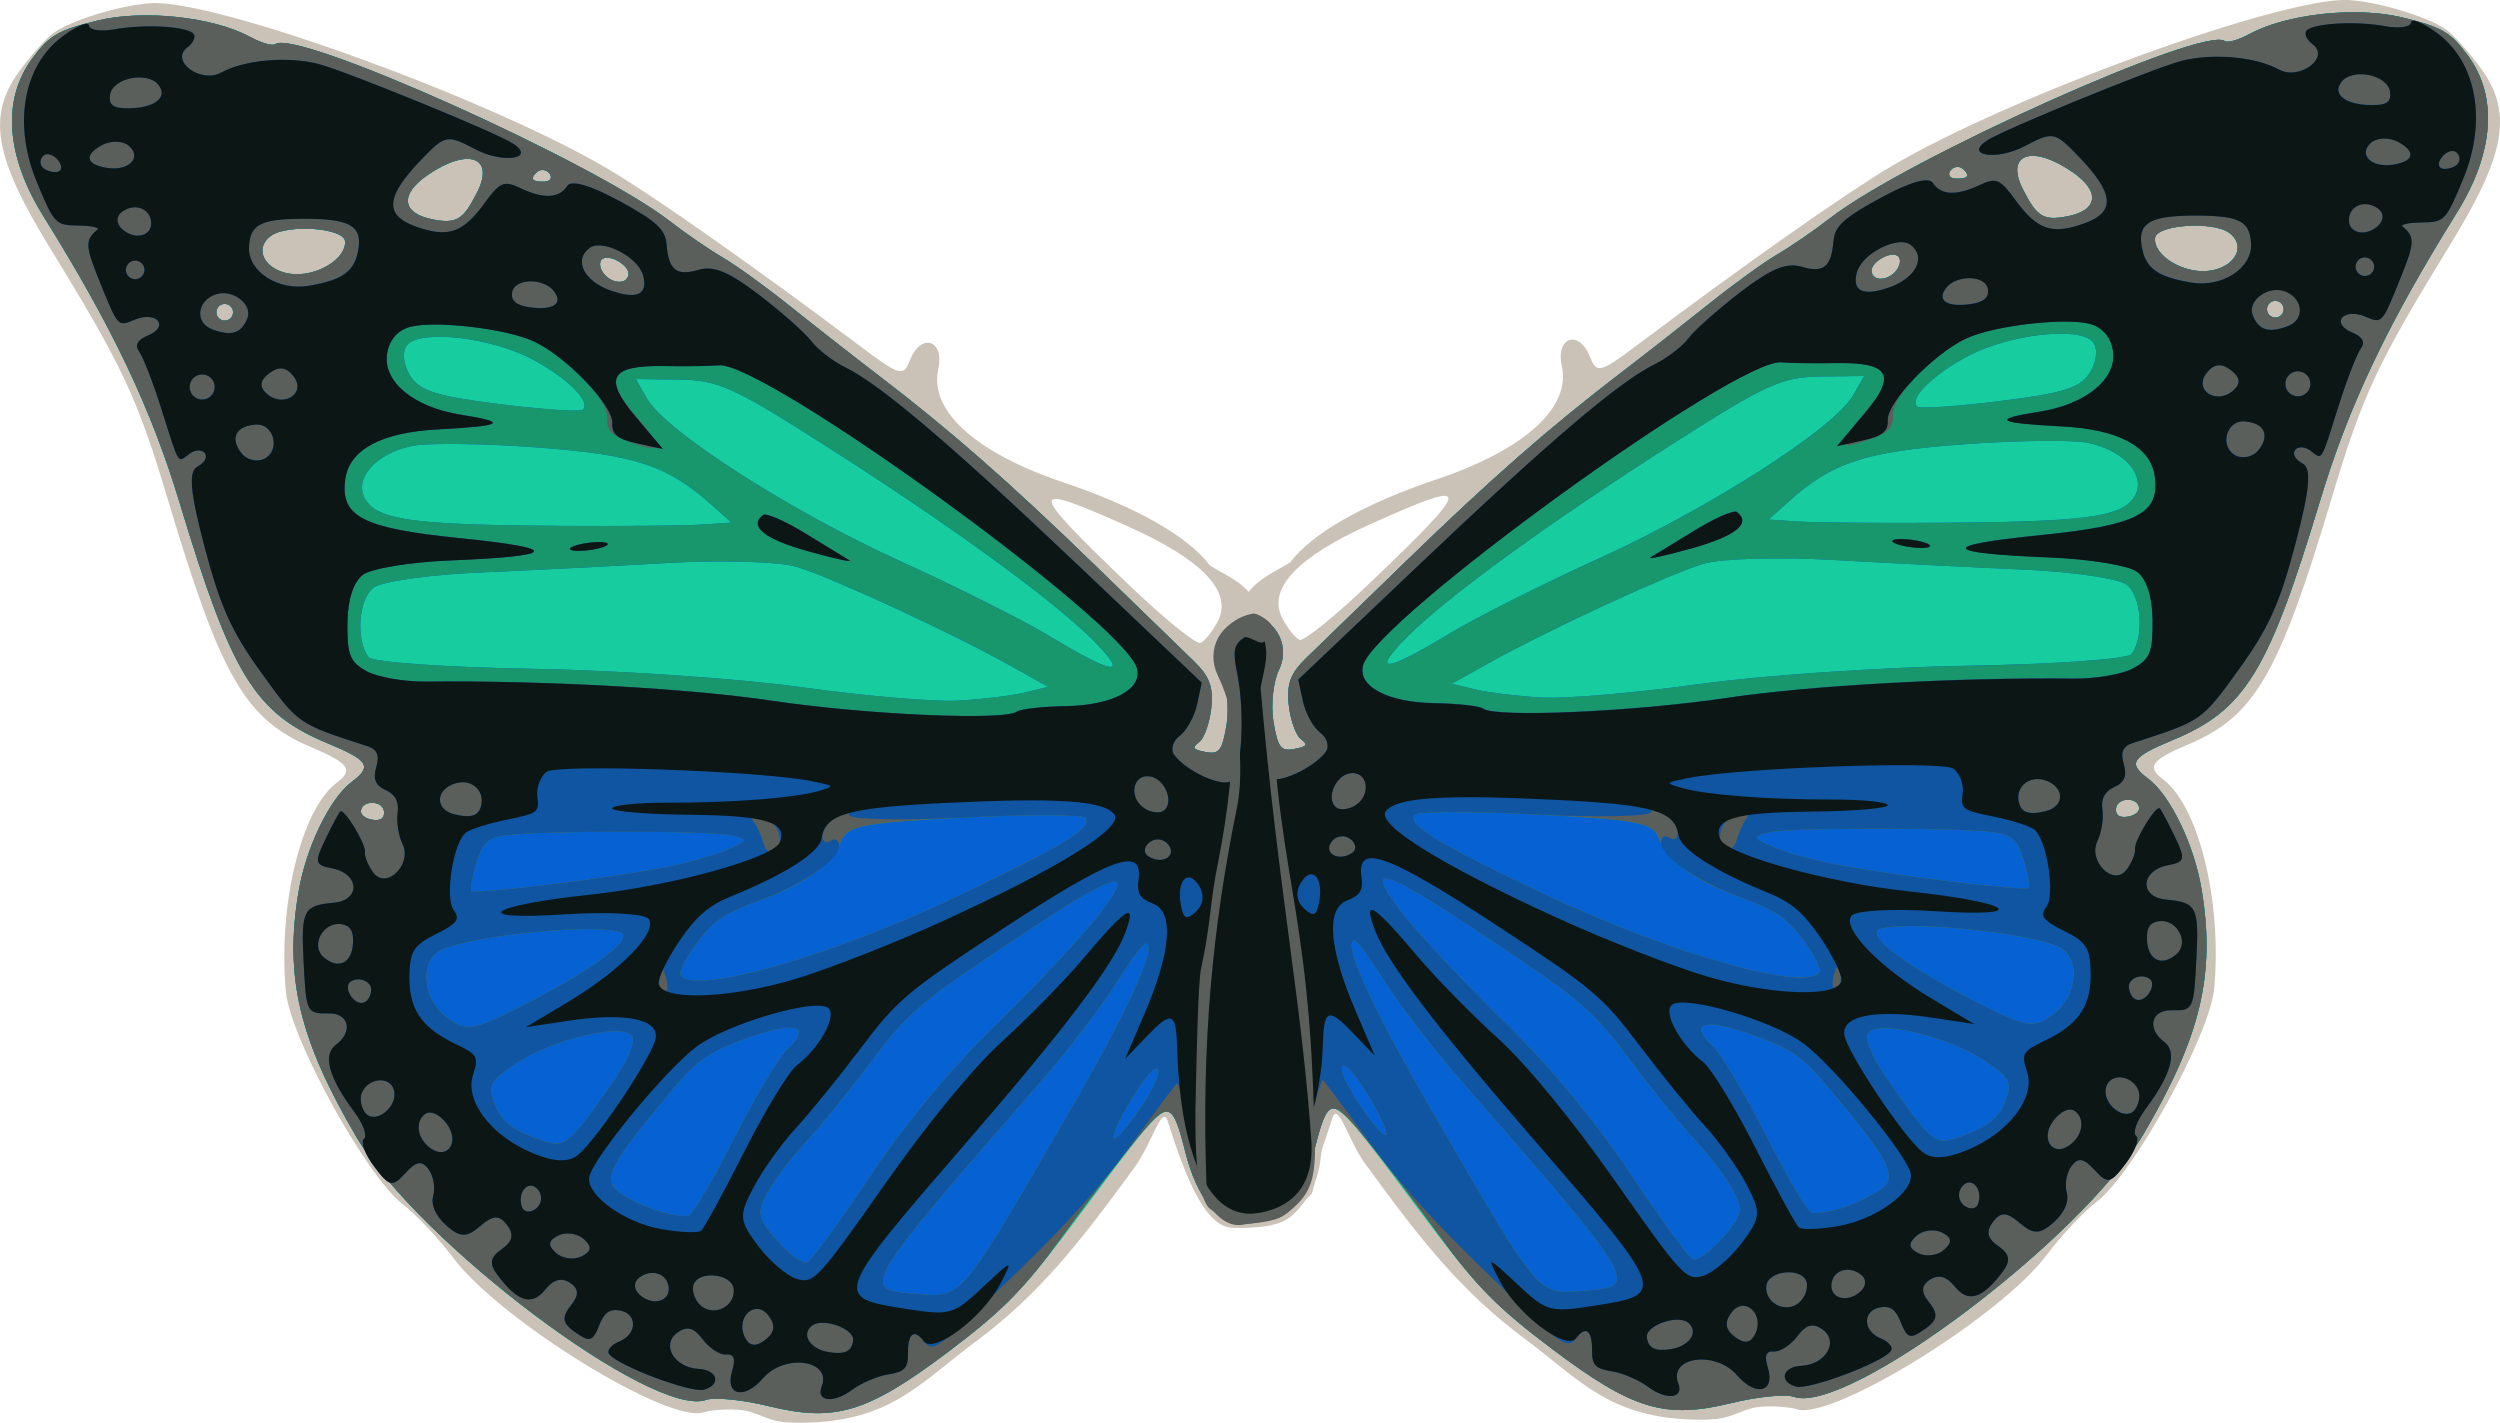
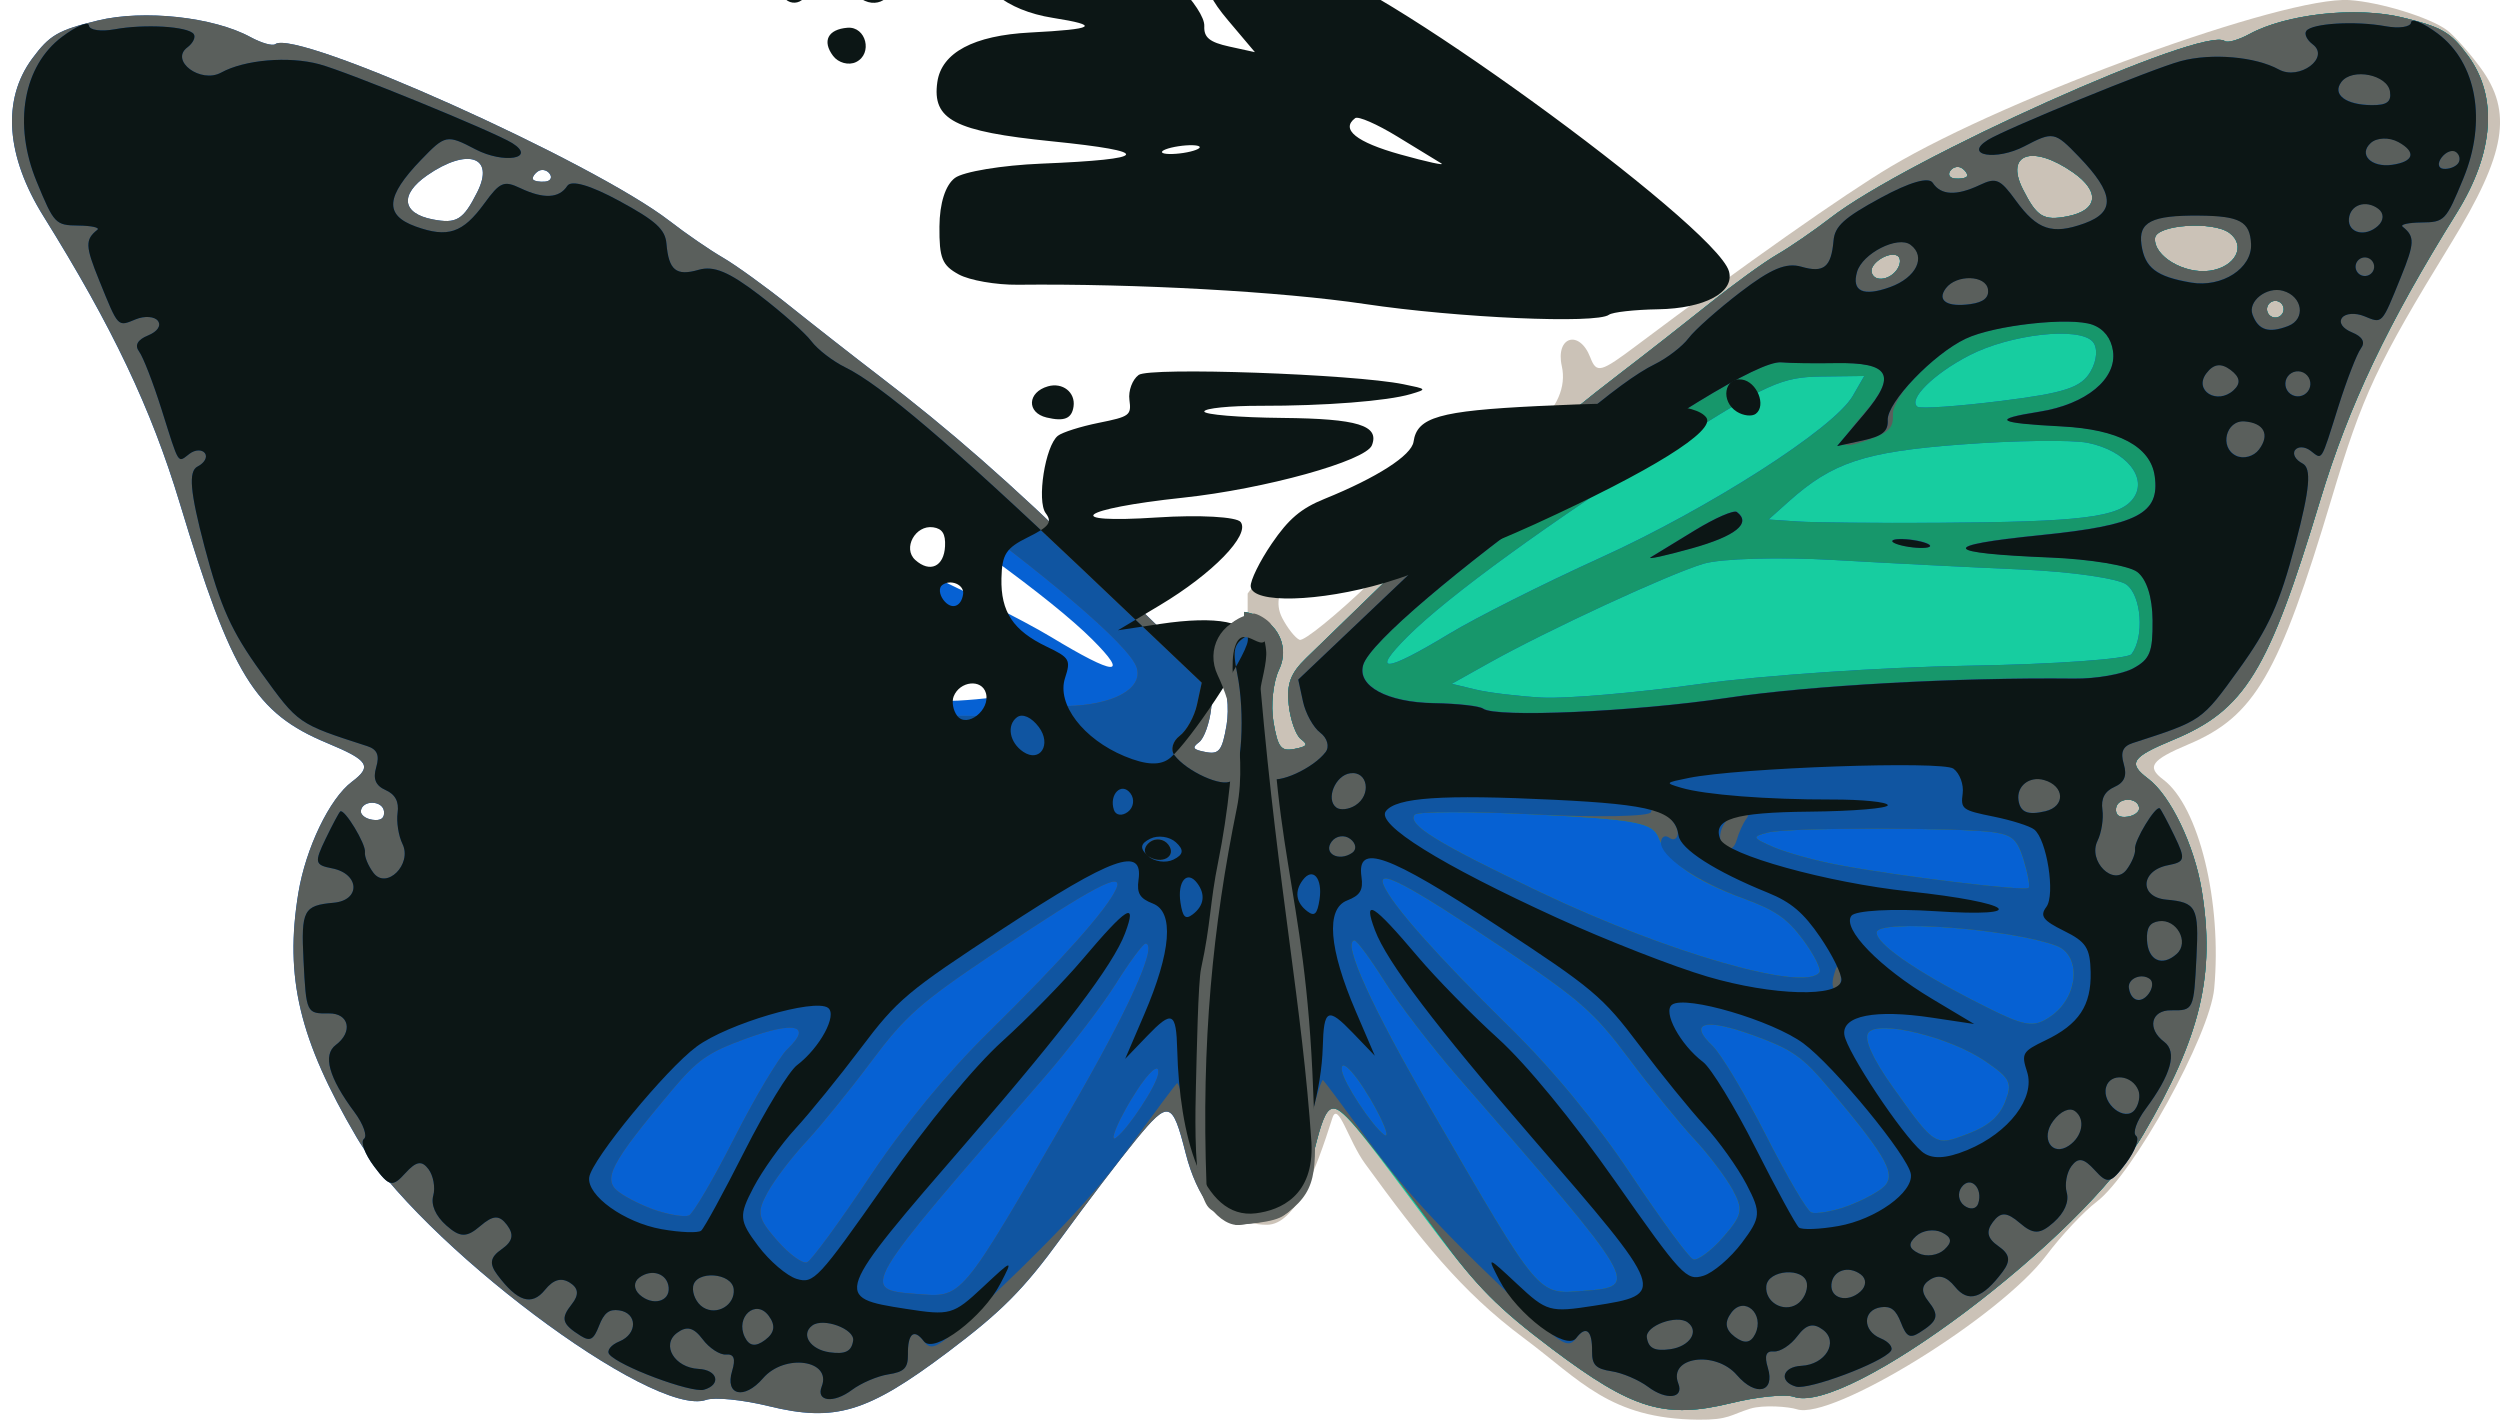
<svg xmlns="http://www.w3.org/2000/svg" xmlns:ns1="http://sodipodi.sourceforge.net/DTD/sodipodi-0.dtd" xmlns:ns2="http://www.inkscape.org/namespaces/inkscape" id="svg2" ns1:docname="Butterfly_02_Turquoise_Blue.emf" viewBox="0 0 298.78 170.04" version="1.1" ns2:version="0.47 r22583">
  <ns1:namedview id="base" bordercolor="#666666" ns2:pageshadow="2" ns2:window-y="4" pagecolor="#ffffff" ns2:window-height="1113" ns2:window-maximized="0" ns2:zoom="3.0635458" ns2:window-x="8" showgrid="false" borderopacity="1.0" ns2:current-layer="layer1" ns2:cx="161.12923" ns2:cy="88.979529" showguides="true" ns2:guide-bbox="true" ns2:window-width="1891" ns2:pageopacity="0.0" ns2:document-units="px" />
  <g id="layer1" ns2:label="Calque 1" ns2:groupmode="layer" transform="translate(-184.61 -379.63)">
    <g id="g2977">
      <g id="g2896">
        <path id="path2860" ns1:nodetypes="cssssssssssssssssssssssssccccsssc" style="fill:#cbc2b7" d="m338.79 446.85c2.619-3.489 8.837-7.017 17.496-9.928 10.512-3.533 16.084-8.568 14.979-13.535-0.786-3.535 2.099-4.422 3.403-1.047 0.754 1.951 1.206 1.833 5.591-1.461 12.699-9.539 24.819-18.068 30.303-21.325 14.238-8.456 47.129-20.405 54.814-19.914 3.651 0.233 9.608 2.066 11.674 3.591 0.834 0.616 2.626 2.623 3.982 4.461 3.923 5.316 3.098 10.265-3.506 21.035-8.843 14.42-10.551 18.067-14.245 30.42-6.31 21.1-9.217 26.102-17.106 29.431-4.476 1.889-5.056 2.698-3.027 4.221 4.253 3.192 7.044 14.645 6.086 24.975-0.516 5.571-9.673 22.172-14.059 25.49-1.524 1.153-4.227 4.036-6.006 6.406-5.521 7.355-25.632 19.756-29.815 18.384-0.934-0.306-3.989-0.561-5.568-0.073-2.39 0.738-2.542 1.353-6.21 1.318-10.592-0.102-14.089-4.718-20.872-9.77-7.533-5.611-12.354-11.778-18.953-20.833-1.992-2.733-3.24-7.544-3.907-5.443-2.049 6.448-4.422 12.721-7.801 12.751-3.15 0.029-3.702-1.635-3.766-2.949-0.057-1.172-0.474-8.249-0.179-14.771 0.184-4.083 0.31-6.255 0.191-7.851 1.432-17.584 1.432-31.448 1.432-49.866 1.18-1.791 3.449-2.698 5.07-3.716zm9.684 2.312c12.293-11.77 12.301-12.434 0.082-6.969-8.883 3.973-12.514 7.812-10.697 11.311 0.633 1.218 1.562 2.385 2.065 2.592 0.503 0.207 4.351-2.913 8.55-6.934z" />
        <path id="path2858" ns1:nodetypes="cssssssssssssssssssssssssssscccssccccscccsscccscccscccsscc" style="fill:#17cda0" d="m333.3 452.76c3.642 0.56 5.627 3.856 4.164 6.912-0.7 1.462-0.997 4.271-0.66 6.243 0.523 3.058 0.889 3.532 2.494 3.226 1.54-0.293 1.683-0.507 0.789-1.178-0.6-0.451-1.254-2.283-1.452-4.073-0.278-2.506 0.203-3.797 2.09-5.621 1.348-1.302 6.699-6.493 11.891-11.536 10.142-9.849 17.218-16.053 25.739-22.567 2.95-2.256 7.721-5.989 10.602-8.296 2.881-2.308 6.508-4.931 8.059-5.829 1.552-0.898 4.407-2.861 6.346-4.362 9.159-7.092 44.644-23.008 47.133-21.14 0.328 0.246 1.658-0.132 2.956-0.84 4.414-2.408 12.753-3.317 18.239-1.988 4.761 1.153 5.78 1.745 7.857 4.559 3.623 4.908 3.145 11.62-1.339 18.817-8.244 13.234-12.886 23-16.294 34.287-6.219 20.592-8.994 25.108-17.636 28.699-4.95 2.057-5.404 2.772-2.934 4.626 2.654 1.992 5.51 7.928 6.392 13.285 1.661 10.088-0.108 17.508-6.955 29.181-7.354 12.537-35.414 33.627-41.778 31.4-1.004-0.351-4.359-0.018-7.455 0.741-7.956 1.95-11.787 0.798-21.424-6.446-6.775-5.093-9.136-7.535-15.484-16.019-11.703-15.64-11.048-15.25-12.954-7.73-1.325 5.231-4.071 8.639-6.641 8.245-2.534-0.389-2.784-2.152-2.274-15.994-1.45-18.947-0.262-37.601 0.526-56.603zm106.96 23.398c-0.19-1.334-2.645-1.247-2.767 0.099-0.072 0.8 0.385 1.122 1.391 0.978 0.824-0.117 1.443-0.602 1.376-1.077l0-0v-0zm-28.989-64.242c0.476-0.634 0.544-1.394 0.151-1.688-0.883-0.663-3.3 0.767-3.145 1.86 0.175 1.226 2.025 1.12 2.994-0.171zm8.404-11.197c0.146-0.194-0.095-0.623-0.535-0.953-0.44-0.33-1.086-0.219-1.435 0.247-0.35 0.466-0.109 0.895 0.535 0.953 0.644 0.058 1.29-0.053 1.435-0.247zm12.013 4.762c3.672-0.711 3.956-2.965 0.663-5.255-4.835-3.362-8.145-2.256-5.996 2.005 1.675 3.321 2.468 3.805 5.333 3.25zm17.015 6.502c3.067-0.437 4.391-2.987 2.345-4.514-1.957-1.46-8.749-0.992-8.894 0.613-0.194 2.137 3.498 4.336 6.549 3.901zm8.63 5.199c0.33-0.44 0.24-1.07-0.199-1.4-0.44-0.33-1.07-0.24-1.4 0.199-0.33 0.44-0.24 1.07 0.199 1.4 0.44 0.33 1.07 0.24 1.4-0.199z" />
        <path id="path2856" ns1:nodetypes="cssssssssssssssssssssssssssssscccscccsscccssssssccccccscccscscccccscssccscccscsccscccscccscscsc" style="fill:#0661d3" d="m333.3 452.76c3.642 0.56 5.627 3.856 4.164 6.912-0.7 1.462-0.997 4.271-0.66 6.243 0.523 3.058 0.889 3.532 2.494 3.226 1.54-0.293 1.683-0.507 0.789-1.178-0.6-0.451-1.254-2.283-1.452-4.073-0.278-2.506 0.203-3.797 2.09-5.621 1.348-1.302 6.699-6.493 11.891-11.536 10.142-9.849 17.218-16.053 25.739-22.567 2.95-2.256 7.721-5.989 10.602-8.296 2.881-2.308 6.508-4.931 8.059-5.829 1.552-0.898 4.407-2.861 6.346-4.362 9.159-7.092 44.644-23.008 47.133-21.14 0.328 0.246 1.658-0.132 2.956-0.84 4.414-2.408 12.753-3.317 18.239-1.988 4.761 1.153 5.78 1.745 7.857 4.559 3.623 4.908 3.145 11.62-1.339 18.817-8.244 13.234-12.886 23-16.294 34.287-6.219 20.592-8.994 25.108-17.636 28.699-4.95 2.057-5.404 2.772-2.934 4.626 2.654 1.992 5.51 7.928 6.392 13.285 1.661 10.088-0.108 17.508-6.955 29.181-7.354 12.537-35.414 33.627-41.778 31.4-1.004-0.351-4.359-0.018-7.455 0.741-7.958 1.951-11.787 0.799-21.422-6.448-6.436-4.841-9.071-7.491-13.535-13.619-3.049-4.184-7.086-9.487-8.973-11.783-3.91-4.759-4.337-4.64-5.932 1.656-1.325 5.231-4.071 8.639-6.641 8.245-2.534-0.389-2.784-2.152-2.274-15.994 0.197-5.353 1.371-11.684 0.944-14.068 0-9.201-0.622-28.324-0.417-42.535zm24.546 2.587c3.172-1.918 11.253-5.98 17.959-9.026 13.092-5.947 27.997-15.5 30.23-19.377l1.373-2.383-5.19 0.067c-4.657 0.06-6.452 0.872-17.481 7.901-14.853 9.466-27.048 18.319-31.876 23.141-4.504 4.498-2.806 4.388 4.984-0.324v0zm11.076 7.648c2.836 0.155 11.272-0.571 18.747-1.612 7.475-1.041 21.979-2.03 32.231-2.198 10.252-0.168 19.005-0.791 19.452-1.385 1.55-2.065 1.195-6.957-0.603-8.306-0.985-0.739-6.64-1.551-12.568-1.805-5.928-0.254-16.042-0.766-22.476-1.138-6.434-0.372-13.401-0.172-15.482 0.444-4.113 1.218-18.675 7.955-25.709 11.893l-4.393 2.46 2.822 0.684c1.552 0.376 5.143 0.81 7.979 0.965zm71.34 13.163c-0.19-1.334-2.645-1.247-2.767 0.099-0.072 0.8 0.385 1.122 1.391 0.978 0.824-0.117 1.443-0.602 1.376-1.077l0-0v-0zm-24.145-34.048c17.244-0.101 21.747-0.654 23.416-2.877 1.847-2.461-0.84-5.769-5.431-6.683-1.881-0.375-8.702-0.282-15.157 0.205-11.496 0.868-15.332 2.138-20.551 6.803l-2.413 2.157 3.474 0.236c1.911 0.13 9.409 0.201 16.661 0.159zm7.623-14.562c7.645-0.955 9.591-1.593 10.713-3.514 0.786-1.345 0.887-2.878 0.237-3.59-1.639-1.796-9.809-0.88-14.717 1.651-4.266 2.2-7.37 5.272-6.207 6.144 0.348 0.261 4.837-0.05 9.975-0.692zm-12.467-15.632c0.476-0.634 0.544-1.394 0.151-1.688-0.883-0.663-3.3 0.767-3.145 1.86 0.175 1.226 2.025 1.12 2.994-0.171zm8.404-11.197c0.146-0.194-0.095-0.623-0.535-0.953-0.44-0.33-1.086-0.219-1.435 0.247-0.35 0.466-0.109 0.895 0.535 0.953 0.644 0.058 1.29-0.053 1.435-0.247zm12.013 4.762c3.672-0.711 3.956-2.965 0.663-5.255-4.835-3.362-8.145-2.256-5.996 2.005 1.675 3.321 2.468 3.805 5.333 3.25zm17.015 6.502c3.067-0.437 4.391-2.987 2.345-4.514-1.957-1.46-8.749-0.992-8.894 0.613-0.194 2.137 3.498 4.336 6.549 3.901zm8.63 5.199c0.33-0.44 0.24-1.07-0.199-1.4-0.44-0.33-1.07-0.24-1.4 0.199-0.33 0.44-0.24 1.07 0.199 1.4 0.44 0.33 1.07 0.24 1.4-0.199z" />
        <path id="path2854" ns1:nodetypes="csssssssssssssssssssssssssssscccssssccssccssssssssccssssssccsssssscccsssccccccssccscssssscccccscsccscsssccsscccssscccccssscccssccsssccssccssccssscsssc" style="fill:#17976b" d="m333.3 452.76c3.642 0.56 5.627 3.856 4.164 6.912-0.7 1.462-0.997 4.271-0.66 6.243 0.523 3.058 0.889 3.532 2.494 3.226 1.54-0.293 1.683-0.507 0.789-1.178-0.6-0.451-1.254-2.283-1.452-4.073-0.278-2.506 0.203-3.797 2.09-5.621 1.348-1.302 6.699-6.493 11.891-11.536 10.142-9.849 17.218-16.053 25.739-22.567 2.95-2.256 7.721-5.989 10.602-8.296 2.881-2.308 6.508-4.931 8.059-5.829 1.552-0.898 4.407-2.861 6.346-4.362 9.159-7.092 44.644-23.008 47.133-21.14 0.328 0.246 1.658-0.132 2.956-0.84 4.414-2.408 12.753-3.317 18.239-1.988 4.761 1.153 5.78 1.745 7.857 4.559 3.623 4.908 3.145 11.62-1.339 18.817-8.244 13.234-12.886 23-16.294 34.287-6.219 20.592-8.994 25.108-17.636 28.699-4.95 2.057-5.404 2.772-2.934 4.626 2.654 1.992 5.51 7.928 6.392 13.285 1.661 10.088-0.108 17.508-6.955 29.181-7.354 12.537-35.414 33.627-41.778 31.4-1.004-0.351-4.359-0.018-7.455 0.741-7.958 1.951-11.787 0.799-21.422-6.448-6.436-4.841-9.071-7.491-13.535-13.619-3.049-4.184-7.086-9.487-8.973-11.783-3.91-4.759-4.337-4.64-5.932 1.656-1.325 5.231-4.071 8.639-6.641 8.245-2.534-0.389-2.784-2.152-2.274-15.994 0.944-23.834 0.944-26.801 0.526-56.603zm40.604 81.144c6.755-0.524 6.722-0.58-15.021-25.539-3.14-3.604-7.104-8.773-8.81-11.485-1.705-2.713-3.329-4.899-3.608-4.86-1.457 0.208 2.047 7.92 9.208 20.268 13.135 22.649 12.63 22.05 18.23 21.615zm-24.8-21.66c-2.147-3.993-4.373-6.507-4.124-4.659 0.192 1.427 3.542 6.532 5.013 7.639 0.659 0.496 0.259-0.845-0.889-2.98zm41.42 15.28c2.33-2.665 2.465-3.323 1.163-5.715-0.809-1.487-2.873-4.208-4.587-6.048-1.714-1.839-5.223-6.16-7.798-9.601-4.127-5.516-5.863-7.05-14.659-12.953-11.985-8.043-15.641-9.966-14.638-7.699 1.073 2.425 6.432 8.448 15.143 17.019 5.095 5.014 10.214 11.241 14.379 17.493 3.557 5.339 6.894 9.889 7.415 10.111 0.521 0.222 2.133-0.952 3.581-2.608zm14.299-3.544c1.565-0.501 3.652-1.521 4.638-2.266 1.977-1.493 0.979-3.409-6.278-12.05-3.167-3.771-4.375-4.616-9.008-6.299-5.784-2.1-7.879-1.562-4.908 1.261 1.023 0.972 3.892 5.77 6.376 10.662 2.484 4.893 4.926 9.055 5.426 9.249 0.5 0.195 2.189-0.056 3.754-0.558zm-35.981-37.641c15.123 7.196 31.437 11.867 33.208 9.508 0.259-0.345-0.604-2.084-1.918-3.865-1.914-2.593-3.344-3.585-7.197-4.988-5.856-2.134-8.973-4.359-10.066-7.187-0.721-1.866-2.578-2.224-14.733-2.838-7.649-0.387-14.158-0.37-14.464 0.037-0.892 1.188 2.719 3.41 15.168 9.333v0zm50.962 28.803c2.447-0.928 3.749-2.053 4.454-3.847 0.886-2.255 0.62-2.792-2.406-4.857-4.232-2.888-12.775-4.96-13.958-3.385-0.555 0.739 0.53 3.154 2.927 6.512 5.08 7.118 5.019 7.08 8.983 5.577zm-61.952-59.789c3.172-1.918 11.253-5.98 17.959-9.026 13.092-5.947 27.997-15.5 30.23-19.377l1.373-2.383-5.19 0.067c-4.657 0.06-6.452 0.872-17.481 7.901-14.853 9.466-27.048 18.319-31.876 23.141-4.504 4.498-2.806 4.388 4.984-0.324v0zm11.076 7.648c2.836 0.155 11.272-0.571 18.747-1.612 7.475-1.041 21.979-2.03 32.231-2.198 10.252-0.168 19.005-0.791 19.452-1.385 1.55-2.065 1.195-6.957-0.603-8.306-0.985-0.739-6.64-1.552-12.568-1.805-5.928-0.254-16.042-0.766-22.476-1.138-6.434-0.372-13.401-0.172-15.482 0.444-4.113 1.218-18.675 7.955-25.709 11.893l-4.393 2.46 2.822 0.684c1.552 0.376 5.143 0.81 7.979 0.965zm52.15 36.532c5.603 2.848 6.527 3.014 8.646 1.547 3.317-2.294 3.677-7.313 0.605-8.438-5.514-2.019-21.29-3.189-21.434-1.589-0.121 1.335 4.619 4.634 12.183 8.479zm-16.88-16.55c7.332 1.381 22.514 3.207 22.861 2.75 0.166-0.219-0.099-1.707-0.59-3.306-0.737-2.401-1.332-2.978-3.416-3.309-3.826-0.608-24.628-0.609-27.111-0.001-2.005 0.491-1.959 0.632 0.572 1.736 1.515 0.661 4.973 1.62 7.684 2.131v-0zm36.067-6.822c-0.19-1.334-2.645-1.247-2.767 0.099-0.072 0.8 0.385 1.122 1.391 0.978 0.824-0.117 1.443-0.602 1.376-1.077l0-0v-0zm-24.145-34.048c17.244-0.101 21.747-0.654 23.416-2.877 1.847-2.461-0.84-5.769-5.431-6.683-1.881-0.375-8.702-0.282-15.157 0.205-11.496 0.868-15.332 2.138-20.551 6.803l-2.413 2.157 3.474 0.236c1.911 0.13 9.409 0.201 16.661 0.159zm7.623-14.562c7.645-0.955 9.591-1.593 10.713-3.514 0.786-1.345 0.887-2.878 0.237-3.59-1.639-1.796-9.809-0.88-14.717 1.651-4.266 2.2-7.37 5.272-6.207 6.144 0.348 0.261 4.837-0.05 9.975-0.692zm-12.467-15.632c0.476-0.634 0.544-1.394 0.151-1.688-0.883-0.663-3.3 0.767-3.145 1.86 0.175 1.226 2.025 1.12 2.994-0.171zm8.404-11.197c0.146-0.194-0.095-0.623-0.535-0.953-0.44-0.33-1.086-0.219-1.435 0.247-0.35 0.466-0.109 0.895 0.535 0.953 0.644 0.058 1.29-0.053 1.435-0.247zm12.013 4.762c3.672-0.711 3.956-2.965 0.663-5.255-4.835-3.362-8.145-2.256-5.996 2.005 1.675 3.321 2.468 3.805 5.333 3.25zm17.015 6.502c3.067-0.437 4.391-2.987 2.345-4.514-1.957-1.46-8.749-0.992-8.894 0.613-0.194 2.137 3.498 4.336 6.549 3.901zm8.63 5.199c0.33-0.44 0.24-1.07-0.199-1.4-0.44-0.33-1.07-0.24-1.4 0.199-0.33 0.44-0.24 1.07 0.199 1.4 0.44 0.33 1.07 0.24 1.4-0.199z" />
        <path id="path2852" ns1:nodetypes="csssssssssssssssssssssssssssscccssssccssccssssssssccssssssccsssssscccssscccssssssssssssssssssscccsscccssccscsccscsssccsscccssccsssccssccssccssscsssc" style="fill:#5a5f5c" d="m333.3 452.76c3.642 0.56 5.627 3.856 4.164 6.912-0.7 1.462-0.997 4.271-0.66 6.243 0.523 3.058 0.889 3.532 2.494 3.226 1.54-0.293 1.683-0.507 0.789-1.178-0.6-0.451-1.254-2.283-1.452-4.073-0.278-2.506 0.203-3.797 2.09-5.621 1.348-1.302 6.699-6.493 11.891-11.536 10.142-9.849 17.218-16.053 25.739-22.567 2.95-2.256 7.721-5.989 10.602-8.296 2.881-2.308 6.508-4.931 8.059-5.829 1.552-0.898 4.407-2.861 6.346-4.362 9.159-7.092 44.644-23.008 47.133-21.14 0.328 0.246 1.658-0.132 2.956-0.84 4.414-2.408 12.753-3.317 18.239-1.988 4.761 1.153 5.78 1.745 7.857 4.559 3.623 4.908 3.145 11.62-1.339 18.817-8.244 13.234-12.886 23-16.294 34.287-6.219 20.592-8.994 25.108-17.636 28.699-4.95 2.057-5.404 2.772-2.934 4.626 2.654 1.992 5.51 7.928 6.392 13.285 1.661 10.088-0.108 17.508-6.955 29.181-7.354 12.537-35.414 33.627-41.778 31.4-1.004-0.351-4.359-0.018-7.455 0.741-7.958 1.951-11.787 0.799-21.422-6.448-6.436-4.841-9.071-7.491-13.535-13.619-3.049-4.184-7.086-9.487-8.973-11.783-3.91-4.759-4.337-4.64-5.932 1.656-1.325 5.231-4.071 8.639-6.641 8.245-2.534-0.389-2.784-2.152-2.274-15.994 0.944-25.64 0.944-28.746 0.526-56.603zm40.604 81.144c6.755-0.524 6.722-0.58-15.021-25.539-3.14-3.604-7.104-8.773-8.81-11.485-1.705-2.713-3.329-4.899-3.608-4.86-1.457 0.208 2.047 7.92 9.208 20.268 13.135 22.649 12.63 22.05 18.23 21.615zm-24.8-21.66c-2.147-3.993-4.373-6.507-4.124-4.659 0.192 1.427 3.542 6.532 5.013 7.639 0.659 0.496 0.259-0.845-0.889-2.98zm41.42 15.28c2.33-2.665 2.465-3.323 1.163-5.715-0.809-1.487-2.873-4.208-4.587-6.048-1.714-1.839-5.223-6.16-7.798-9.601-4.127-5.516-5.863-7.05-14.659-12.953-11.985-8.043-15.641-9.966-14.638-7.699 1.073 2.425 6.432 8.448 15.143 17.019 5.095 5.014 10.214 11.241 14.379 17.493 3.557 5.339 6.894 9.889 7.415 10.111 0.521 0.222 2.133-0.952 3.581-2.608zm14.299-3.544c1.565-0.501 3.652-1.521 4.638-2.266 1.977-1.493 0.979-3.409-6.278-12.05-3.167-3.771-4.375-4.616-9.008-6.299-5.784-2.1-7.879-1.562-4.908 1.261 1.023 0.972 3.892 5.77 6.376 10.662 2.484 4.893 4.926 9.055 5.426 9.249 0.5 0.195 2.189-0.056 3.754-0.558zm-35.981-37.641c15.123 7.196 31.437 11.867 33.208 9.508 0.259-0.345-0.604-2.084-1.918-3.865-1.914-2.593-3.344-3.585-7.197-4.988-5.856-2.134-8.973-4.359-10.066-7.187-0.721-1.866-2.578-2.224-14.733-2.838-7.649-0.387-14.158-0.37-14.464 0.037-0.892 1.188 2.719 3.41 15.168 9.333v0zm50.962 28.803c2.447-0.928 3.749-2.053 4.454-3.847 0.886-2.255 0.62-2.792-2.406-4.857-4.232-2.888-12.775-4.96-13.958-3.385-0.555 0.739 0.53 3.154 2.927 6.512 5.08 7.118 5.019 7.08 8.983 5.577zm-63.807-51.49c2.812 0.048 5.455 0.343 5.872 0.656 1.474 1.107 18.035 0.376 29.172-1.287 9.952-1.486 27.358-2.452 41.479-2.301 2.586 0.028 5.758-0.526 7.049-1.23 2.001-1.092 2.342-1.935 2.313-5.725-0.021-2.788-0.711-4.953-1.851-5.808-0.999-0.75-5.643-1.519-10.319-1.709-13.084-0.532-13.501-1.429-1.243-2.672 11.633-1.18 14.308-2.566 13.665-7.08-0.501-3.52-4.346-5.57-11.098-5.919-7.801-0.403-8.474-0.839-2.705-1.752 5.608-0.888 9.295-3.919 8.821-7.249-0.218-1.529-1.088-2.653-2.44-3.15-2.622-0.965-11.752 0.041-15.143 1.669-4.057 1.948-8.837 6.937-8.73 9.113 0.074 1.505-0.487 2.105-2.724 2.914-4.021 1.453-4.141 0.817-0.611-3.242 3.868-4.449 2.938-5.984-3.559-5.868-2.495 0.044-5.391 0.002-6.435-0.094-5.376-0.495-48.405 30.663-49.98 36.192-0.716 2.514 2.891 4.449 8.467 4.544zm25.915-17.44c0.509-0.309 2.886-1.76 5.282-3.225s4.647-2.446 5.001-2.18c1.779 1.335-0.128 2.873-5.383 4.34-3.204 0.895-5.409 1.374-4.9 1.065zm28.878-1.987c0.165-0.22 1.309-0.245 2.542-0.055 1.233 0.19 2.107 0.525 1.942 0.744-0.165 0.22-1.309 0.245-2.542 0.055-1.233-0.19-2.107-0.525-1.942-0.744v-0zm10.29 55.308c5.603 2.848 6.527 3.014 8.646 1.547 3.317-2.294 3.677-7.313 0.605-8.438-5.514-2.019-21.289-3.189-21.434-1.589-0.121 1.335 4.619 4.634 12.183 8.479zm-16.877-16.547c7.332 1.381 22.514 3.207 22.861 2.75 0.166-0.219-0.099-1.707-0.59-3.306-0.737-2.401-1.332-2.978-3.416-3.309-3.826-0.608-24.628-0.609-27.111-0.001-2.005 0.491-1.959 0.632 0.572 1.736 1.515 0.661 4.973 1.62 7.684 2.131v-0zm36.067-6.822c-0.19-1.334-2.645-1.247-2.767 0.099-0.072 0.8 0.385 1.122 1.391 0.978 0.824-0.117 1.443-0.602 1.376-1.077l0-0v-0zm-28.989-64.242c0.476-0.634 0.544-1.394 0.151-1.688-0.883-0.663-3.3 0.767-3.145 1.86 0.175 1.226 2.025 1.12 2.994-0.171zm8.404-11.197c0.146-0.194-0.095-0.623-0.535-0.953-0.44-0.33-1.086-0.219-1.435 0.247-0.35 0.466-0.109 0.895 0.535 0.953 0.644 0.058 1.29-0.053 1.435-0.247zm12.013 4.762c3.672-0.711 3.956-2.965 0.663-5.255-4.835-3.362-8.145-2.256-5.996 2.005 1.675 3.321 2.468 3.805 5.333 3.25zm17.015 6.502c3.067-0.437 4.391-2.987 2.345-4.514-1.957-1.46-8.749-0.992-8.894 0.613-0.194 2.137 3.498 4.336 6.549 3.901zm8.63 5.199c0.33-0.44 0.24-1.07-0.199-1.4-0.44-0.33-1.07-0.24-1.4 0.199-0.33 0.44-0.24 1.07 0.199 1.4 0.44 0.33 1.07 0.24 1.4-0.199z" />
        <path id="path2850" ns1:nodetypes="csssscccsssssssssssssssssssssssssssssssssssssssssssssssssssssssssssssssssssssssssssssssssssscccssssccssccssccsscccssssssssccssccssccssccssssssccsssccssccssssssssssccssccssssccssssssssssssssscccsssccsssccsssccssccsscccssscccsssccsssssccsscccssccssccssccssccssccssccssccsssccssscccssccsssccssccssccsscccsssc" style="fill:#1055a1" d="m333.59 454.86c2.345 1.123 2.58 1.721 1.933 4.926-0.953 4.727-0.546 11.846 0.733 12.806 1.062 0.797 5.326-1.145 6.787-3.092 0.48-0.639 0.192-1.672-0.639-2.296-0.831-0.624-1.764-2.309-2.074-3.745l-0.563-2.611 14.337-13.62c15.571-14.793 24.005-21.975 28.249-24.059 1.496-0.734 3.323-2.139 4.061-3.122 0.738-0.983 3.53-3.463 6.207-5.511 3.655-2.798 5.465-3.552 7.276-3.03 2.687 0.774 3.569 0.058 3.842-3.118 0.148-1.726 1.264-2.738 5.641-5.116 3.459-1.879 5.734-2.535 6.215-1.793 0.969 1.496 2.827 1.583 5.612 0.264 1.971-0.934 2.431-0.736 4.314 1.851 2.564 3.523 4.357 4.121 8.198 2.732 3.763-1.36 3.578-3.573-0.667-7.977-2.888-2.997-3.069-3.031-6.489-1.242-3.385 1.771-7.34 1.105-4.4-0.741 2.165-1.359 19.733-8.542 23.076-9.436 3.68-0.984 8.922-0.535 11.713 1.001 2.451 1.35 6.173-1.412 4.05-3.005-0.69-0.518-1.032-1.239-0.76-1.603 0.686-0.913 5.851-1.221 9.445-0.563 1.642 0.301 3.026 0.099 3.076-0.448 0.05-0.547 1.491 0.057 3.203 1.342 4.644 3.486 5.872 10.438 3.052 17.284-2.099 5.095-2.241 5.245-5.007 5.279-1.566 0.019-2.583 0.245-2.26 0.503 1.478 1.18 1.452 1.94-0.213 6.04-2.323 5.722-2.171 5.561-4.379 4.658-1.052-0.43-2.24-0.347-2.64 0.186-0.431 0.574 0.052 1.286 1.187 1.75 1.255 0.513 1.618 1.176 1.054 1.927-0.473 0.63-1.677 3.733-2.676 6.896-2.169 6.866-1.882 6.414-3.358 5.306-0.66-0.495-1.482-0.525-1.826-0.066-0.345 0.459 0.049 1.176 0.874 1.594 1.118 0.565 0.903 3.022-0.84 9.63-1.887 7.153-3.195 10.055-6.752 14.982-4.471 6.194-4.36 6.116-12.689 8.81-1.185 0.383-1.486 1.093-1.067 2.514 0.412 1.396 0.08 2.204-1.124 2.737-1.152 0.51-1.618 1.394-1.43 2.714 0.153 1.077-0.11 2.752-0.585 3.722-1.191 2.432 1.922 5.514 3.477 3.442 0.628-0.837 1.082-1.946 1.008-2.465-0.136-0.954 2.459-5.231 2.95-4.862 0.146 0.11 0.935 1.587 1.754 3.282 1.36 2.817 1.294 3.12-0.764 3.518-3.313 0.642-3.462 3.821-0.192 4.113 3.587 0.32 3.894 0.901 3.596 6.825-0.321 6.382-0.345 6.434-3.031 6.4-2.416-0.03-2.911 2.206-0.833 3.766 1.596 1.198 0.847 3.906-2.218 8.025-1.067 1.434-1.58 2.878-1.14 3.208 0.44 0.33-0.108 1.81-1.218 3.289-1.829 2.436-2.178 2.512-3.73 0.805-1.301-1.43-1.966-1.545-2.767-0.478-0.58 0.773-0.837 2.193-0.571 3.156 0.305 1.105-0.268 2.421-1.554 3.566-1.64 1.46-2.43 1.477-4.051 0.086-1.55-1.332-2.289-1.361-3.214-0.129-0.859 1.144-0.675 1.966 0.646 2.887 1.387 0.967 1.511 1.735 0.498 3.085-2.402 3.2-4.093 3.73-5.673 1.78-1.009-1.245-1.939-1.514-2.979-0.861-1.041 0.654-1.111 1.454-0.224 2.571 1.364 1.717 1.18 2.368-1.067 3.778-1.124 0.705-1.547 0.474-2.194-1.2-0.599-1.55-1.204-2.017-2.394-1.847-2.206 0.314-2.23 2.818-0.036 3.715 0.993 0.406 1.541 1.09 1.218 1.521-1.044 1.391-9.815 4.681-11.329 4.25-2.105-0.6-1.647-2.375 0.642-2.487 2.871-0.14 4.507-2.858 2.587-4.298-1.163-0.873-2-0.667-3.065 0.752-0.806 1.074-2.072 1.897-2.813 1.83-0.941-0.085-1.157 0.504-0.716 1.954 0.894 2.937-1.44 3.495-3.689 0.883-2.58-2.998-8.261-2.193-7.012 0.993 0.703 1.796-1.435 2.036-3.607 0.406-1.103-0.828-3.067-1.668-4.365-1.867-1.893-0.291-2.355-0.761-2.335-2.378 0.032-2.557-0.728-3.142-1.956-1.506-0.787 1.049-1.582 0.693-4.444-1.992-11.023-10.335-15.611-15.222-20.288-21.611-2.869-3.919-5.329-7.21-5.468-7.314-0.138-0.104-0.699 1.578-1.247 3.738-1.463 5.776-3.87 10.692-5.556 11.348-2.024 0.788-2.353-2.33-1.597-15.14-3.242-31-3.311-28.47-0.74-53.796zm40.314 79.044c6.755-0.524 6.722-0.58-15.021-25.539-3.14-3.604-7.104-8.773-8.81-11.485-1.705-2.713-3.329-4.899-3.608-4.86-1.457 0.208 2.047 7.92 9.208 20.268 13.135 22.649 12.63 22.05 18.23 21.615zm10.343 6.969c2.317-0.33 3.485-2.135 2.069-3.198-1.304-0.979-5.086 0.408-4.888 1.793 0.185 1.3 0.935 1.674 2.819 1.405zm-35.14-28.63c-2.147-3.993-4.373-6.507-4.124-4.659 0.192 1.427 3.542 6.532 5.013 7.639 0.659 0.496 0.259-0.845-0.889-2.98zm45.282 26.814c1.163-2.386-1.309-4.606-2.848-2.556-0.859 1.145-0.731 2.044 0.414 2.903 1.145 0.859 1.899 0.752 2.434-0.347l-0 0zm-3.862-11.535c2.33-2.665 2.465-3.323 1.163-5.715-0.809-1.487-2.873-4.208-4.587-6.048-1.714-1.839-5.223-6.16-7.798-9.601-4.127-5.516-5.863-7.05-14.659-12.953-11.985-8.043-15.641-9.966-14.638-7.699 1.073 2.425 6.432 8.448 15.143 17.019 5.095 5.014 10.214 11.241 14.379 17.493 3.557 5.339 6.894 9.889 7.415 10.111 0.521 0.222 2.133-0.952 3.581-2.608zm8.843 7.985c0.782-0.491 1.319-1.611 1.194-2.488-0.281-1.97-4.674-1.672-4.855 0.33-0.171 1.891 2.025 3.186 3.661 2.159zm7.587-1.514c0.729-0.659 0.749-1.522 0.048-2.048-1.486-1.115-3.361-0.485-3.512 1.181-0.155 1.714 1.946 2.24 3.464 0.867zm-60.733-52.439c0.566-0.392 0.46-1.14-0.237-1.663-0.696-0.523-1.694-0.381-2.217 0.316-1.06 1.412 0.846 2.459 2.454 1.347zm58.602 42.424c1.565-0.501 3.652-1.521 4.638-2.266 1.977-1.493 0.979-3.409-6.278-12.05-3.167-3.771-4.375-4.616-9.008-6.299-5.784-2.1-7.879-1.562-4.908 1.261 1.023 0.972 3.892 5.77 6.376 10.662 2.484 4.893 4.926 9.055 5.426 9.249 0.5 0.195 2.189-0.056 3.754-0.558zm12.15 5.007c0.997-0.904 0.915-1.478-0.295-2.068-0.921-0.449-2.296-0.253-3.054 0.435-0.997 0.904-0.915 1.478 0.295 2.068 0.921 0.449 2.296 0.253 3.054-0.435zm-70.382-53.099c1.97-1.237 1.504-4.141-0.616-3.838-1.792 0.255-2.951 3.12-1.656 4.093 0.467 0.351 1.49 0.236 2.272-0.254zm22.251 10.451c15.123 7.196 31.437 11.867 33.208 9.508 0.259-0.345-0.604-2.084-1.918-3.865-1.914-2.593-3.344-3.585-7.197-4.988-5.564-2.027-9.971-5.051-9.819-6.736 0.058-0.644 0.508-0.869 1-0.5 0.492 0.369 0.942 0.144 1-0.5 0.058-0.644-0.614-1.711-1.494-2.371-0.88-0.66-1.64-0.756-1.689-0.213s-6.303 0.673-13.898 0.29c-7.595-0.384-14.058-0.365-14.364 0.042-0.892 1.188 2.719 3.41 15.168 9.333zm52.187 37.146c0.619-1.854-0.918-3.392-1.978-1.98-0.523 0.696-0.381 1.694 0.316 2.217 0.696 0.523 1.445 0.416 1.663-0.237zm-1.226-8.344c2.447-0.928 3.749-2.053 4.454-3.847 0.886-2.255 0.62-2.792-2.406-4.857-4.232-2.888-12.775-4.96-13.958-3.385-0.555 0.739 0.53 3.154 2.927 6.512 5.08 7.118 5.019 7.08 8.983 5.577zm-63.807-51.49c2.812 0.048 5.455 0.343 5.872 0.656 1.474 1.107 18.035 0.376 29.172-1.287 9.952-1.486 27.358-2.452 41.479-2.301 2.586 0.028 5.758-0.526 7.049-1.23 2.001-1.092 2.342-1.935 2.313-5.725-0.021-2.788-0.711-4.953-1.851-5.808-0.999-0.75-5.643-1.519-10.319-1.709-13.084-0.532-13.501-1.429-1.243-2.672 11.633-1.18 14.308-2.566 13.665-7.08-0.501-3.52-4.346-5.57-11.098-5.919-7.801-0.403-8.474-0.839-2.705-1.752 5.608-0.888 9.295-3.919 8.821-7.249-0.218-1.529-1.088-2.653-2.44-3.15-2.617-0.963-11.737 0.039-15.168 1.667-3.868 1.835-9.418 7.627-9.315 9.721 0.066 1.354-0.631 1.924-2.982 2.439l-3.069 0.672 3.219-3.812c3.969-4.7 3.11-6.218-3.453-6.101-2.495 0.044-5.391 0.002-6.435-0.094-5.376-0.495-48.405 30.663-49.98 36.192-0.716 2.514 2.891 4.449 8.467 4.544zm25.915-17.44c0.509-0.309 2.886-1.76 5.282-3.225s4.647-2.446 5.001-2.18c1.779 1.335-0.128 2.873-5.383 4.34-3.204 0.895-5.409 1.374-4.9 1.065zm28.878-1.987c0.165-0.22 1.309-0.245 2.542-0.055 1.233 0.19 2.107 0.525 1.942 0.744-0.165 0.22-1.309 0.245-2.542 0.055-1.233-0.19-2.107-0.525-1.942-0.744zm-6.219 51.802c-0.201-1.377-0.362-1.354-0.784 0.112-0.292 1.014-0.178 1.794 0.253 1.732 0.431-0.061 0.67-0.891 0.53-1.844zm27.298 20.511c1.637-1.099 2.015-3.177 0.751-4.125-0.655-0.492-1.732-0.013-2.615 1.163-1.559 2.077-0.151 4.315 1.864 2.962l-0 0zm-39.716-36.479c0.255-0.896 0.766-2.032 1.135-2.524 0.49-0.652 0.242-0.833-0.915-0.668-1.833 0.261-2.939 3.13-1.595 4.138 0.502 0.377 1.119-0.048 1.375-0.946l0-0zm28.927 19.473c5.603 2.848 6.527 3.014 8.646 1.547 3.317-2.294 3.677-7.313 0.605-8.438-5.514-2.019-21.29-3.189-21.434-1.589-0.121 1.335 4.619 4.634 12.183 8.479zm-16.877-16.547c7.332 1.381 22.514 3.207 22.861 2.75 0.166-0.219-0.099-1.707-0.59-3.306-0.737-2.401-1.332-2.978-3.416-3.309-3.826-0.608-24.628-0.609-27.111-0.001-2.005 0.491-1.959 0.632 0.572 1.736 1.515 0.661 4.973 1.62 7.684 2.131zm35.568 29.242c0.476-0.634 0.663-1.669 0.416-2.3-0.727-1.857-3.365-2.134-3.857-0.405-0.571 2.004 2.284 4.247 3.442 2.705l0-0zm1.641-13.847c0.495-0.66 0.562-1.454 0.148-1.764-1.008-0.757-2.668-0.05-2.509 1.068 0.225 1.577 1.433 1.933 2.361 0.696zm3.363-4.773c1.532-1.385-0.01-4.204-2.134-3.901-1.102 0.157-1.499 0.786-1.427 2.263 0.119 2.442 1.811 3.221 3.561 1.639zm-15.7-17.045c2.416-0.576 2.309-3.023-0.163-3.728-1.749-0.498-3.297 0.72-3.057 2.406 0.208 1.457 1.106 1.826 3.22 1.322zm-18.56-62.64c3.129-1.131 4.338-3.63 2.445-5.051-1.512-1.135-5.768 1.021-6.401 3.243-0.662 2.325 0.746 2.969 3.956 1.809zm9.61 2.033c1.56-0.222 2.225-0.783 2.086-1.757-0.245-1.721-3.773-1.814-5.035-0.133-1.11 1.479 0.152 2.289 2.948 1.89zm34.476 17.382c1.332-1.774 0.615-3.174-1.723-3.362-2.23-0.179-3.052 3.112-1.024 4.101 0.883 0.43 2.119 0.098 2.747-0.74zm-3.049-7.079c0.905-0.821 0.798-1.575-0.347-2.434s-2.044-0.731-2.903 0.414c-1.538 2.05 1.283 3.804 3.25 2.021zm8.894 0.126c0.495-0.66 0.361-1.605-0.299-2.1-0.66-0.495-1.605-0.361-2.1 0.299-0.495 0.66-0.361 1.605 0.299 2.1 0.66 0.495 1.605 0.361 2.1-0.299zm-13.956-12.999c3.691 0.621 7.304-1.71 7.162-4.621-0.131-2.689-1.339-3.345-6.232-3.386-5.649-0.047-7.255 0.766-6.869 3.474 0.394 2.765 1.796 3.835 5.939 4.532l0-0zm11.605 5.185c2.121-0.822 1.726-3.534-0.611-4.2-1.959-0.558-4.264 1.25-3.653 2.865 0.701 1.851 1.935 2.238 4.264 1.336zm10.266-6.983c0.055-0.61-0.399-1.154-1.008-1.209-0.61-0.055-1.154 0.399-1.209 1.008-0.055 0.61 0.399 1.154 1.008 1.209 0.61 0.055 1.154-0.399 1.209-1.008zm0.451-4.972c0.729-0.659 0.749-1.522 0.048-2.048-1.486-1.115-3.361-0.485-3.512 1.181-0.155 1.714 1.946 2.24 3.464 0.867zm1.704-7.307c2.607-0.371 2.921-1.522 0.741-2.719-1.091-0.599-2.576-0.549-3.3 0.11-1.51 1.375 0.051 2.966 2.559 2.609zm-2.45-7.132c1.814 0.015 2.359-0.381 2.195-1.594-0.276-2.047-4.522-2.899-5.822-1.168-1.118 1.49 0.519 2.737 3.627 2.762l-0 0zm10.326 6.968c0.311-0.414 0.205-1.023-0.235-1.353-0.44-0.33-1.221-0.039-1.736 0.647-0.515 0.686-0.409 1.295 0.235 1.353s1.425-0.233 1.736-0.647z" />
        <path id="path2848" ns1:nodetypes="csssscccssssssssssssssssssssssssssssssssssssssssssssssssssssssssssssssssssssssssssssssssssssssssssssssscccsscccssccssccssccssccssccssssssccssccsssccssccsssssssccssccsssssssssssssssssscccsscccssssssssssssssscccsssccsssccsssccssccsscccssccssccssccssccssccssccssccsssccssscccssccsssccssccssccsscccsssc" style="fill:#0c1615" d="m333.59 454.86c2.345 1.123 2.58 1.721 1.933 4.926-0.953 4.727-0.546 11.846 0.733 12.806 1.062 0.797 5.326-1.145 6.787-3.092 0.48-0.639 0.192-1.672-0.639-2.296-0.831-0.624-1.764-2.309-2.074-3.745l-0.563-2.611 14.337-13.62c15.571-14.793 24.005-21.975 28.249-24.059 1.496-0.734 3.323-2.139 4.061-3.122 0.738-0.983 3.53-3.463 6.207-5.511 3.655-2.798 5.465-3.552 7.276-3.03 2.687 0.774 3.569 0.058 3.842-3.118 0.148-1.726 1.264-2.738 5.641-5.116 3.459-1.879 5.734-2.535 6.215-1.793 0.969 1.496 2.827 1.583 5.612 0.264 1.971-0.934 2.431-0.736 4.314 1.851 2.564 3.523 4.357 4.121 8.198 2.732 3.763-1.36 3.578-3.573-0.667-7.977-2.888-2.997-3.069-3.031-6.489-1.242-3.385 1.771-7.34 1.105-4.4-0.741 2.165-1.359 19.733-8.542 23.076-9.436 3.68-0.984 8.922-0.535 11.713 1.001 2.451 1.35 6.173-1.412 4.05-3.005-0.69-0.518-1.032-1.239-0.76-1.603 0.686-0.913 5.851-1.221 9.445-0.563 1.642 0.301 3.026 0.099 3.076-0.448 0.05-0.547 1.491 0.057 3.203 1.342 4.644 3.486 5.872 10.438 3.052 17.284-2.099 5.095-2.241 5.245-5.007 5.279-1.566 0.019-2.583 0.245-2.26 0.503 1.478 1.18 1.452 1.94-0.213 6.04-2.323 5.722-2.171 5.561-4.379 4.658-1.052-0.43-2.24-0.347-2.64 0.186-0.431 0.574 0.052 1.286 1.187 1.75 1.255 0.513 1.618 1.176 1.054 1.927-0.473 0.63-1.677 3.733-2.676 6.896-2.169 6.866-1.882 6.414-3.358 5.306-0.66-0.495-1.482-0.525-1.826-0.066-0.345 0.459 0.049 1.176 0.874 1.594 1.118 0.565 0.903 3.022-0.84 9.63-1.887 7.153-3.195 10.055-6.752 14.982-4.471 6.194-4.36 6.116-12.689 8.81-1.185 0.383-1.486 1.093-1.067 2.514 0.412 1.396 0.08 2.204-1.124 2.737-1.152 0.51-1.618 1.394-1.43 2.714 0.153 1.077-0.11 2.752-0.585 3.722-1.191 2.432 1.922 5.514 3.477 3.442 0.628-0.837 1.082-1.946 1.008-2.465-0.136-0.954 2.459-5.231 2.95-4.862 0.146 0.11 0.935 1.587 1.754 3.282 1.36 2.817 1.294 3.12-0.764 3.518-3.313 0.642-3.462 3.821-0.192 4.113 3.587 0.32 3.894 0.901 3.596 6.825-0.321 6.382-0.345 6.434-3.031 6.4-2.416-0.03-2.911 2.206-0.833 3.766 1.596 1.198 0.847 3.906-2.218 8.025-1.067 1.434-1.58 2.878-1.14 3.208 0.44 0.33-0.108 1.81-1.218 3.289-1.829 2.436-2.178 2.512-3.73 0.805-1.301-1.43-1.966-1.545-2.767-0.478-0.58 0.773-0.837 2.193-0.571 3.156 0.305 1.105-0.268 2.421-1.554 3.566-1.64 1.46-2.43 1.477-4.051 0.086-1.55-1.332-2.289-1.361-3.214-0.129-0.859 1.144-0.675 1.966 0.646 2.887 1.387 0.967 1.511 1.735 0.498 3.085-2.402 3.2-4.093 3.73-5.673 1.78-1.009-1.245-1.939-1.514-2.979-0.861-1.041 0.654-1.111 1.454-0.224 2.571 1.364 1.717 1.18 2.368-1.067 3.778-1.124 0.705-1.547 0.474-2.194-1.2-0.599-1.55-1.204-2.017-2.394-1.847-2.206 0.314-2.23 2.818-0.036 3.715 0.993 0.406 1.541 1.09 1.218 1.521-1.044 1.391-9.815 4.681-11.329 4.25-2.105-0.6-1.647-2.375 0.642-2.487 2.871-0.14 4.507-2.858 2.587-4.298-1.163-0.873-2-0.667-3.065 0.752-0.806 1.074-2.072 1.897-2.813 1.83-0.941-0.085-1.157 0.504-0.716 1.954 0.894 2.937-1.44 3.495-3.689 0.883-2.58-2.998-8.261-2.193-7.012 0.993 0.703 1.796-1.435 2.036-3.607 0.406-1.103-0.828-3.067-1.668-4.365-1.867-1.893-0.291-2.355-0.761-2.335-2.378 0.032-2.517-0.724-3.148-1.899-1.583-1.189 1.584-7.058-2.846-9.178-6.929-1.514-2.915-1.486-2.909 2.139 0.481 3.528 3.299 3.892 3.401 9.172 2.58 8.755-1.362 8.712-1.479-7.337-20.017-11.619-13.422-17.419-21.076-18.845-24.868-1.485-3.951-0.249-3.187 5.125 3.167 2.186 2.585 6.488 6.973 9.561 9.751 3.394 3.069 8.888 9.758 14.001 17.045 7.98 11.373 8.526 11.96 10.554 11.342 1.177-0.358 3.253-2.135 4.615-3.949 2.268-3.022 2.315-3.605 0.555-6.969-1.056-2.019-3.318-5.19-5.026-7.047s-5.22-6.181-7.804-9.61c-4.38-5.813-5.532-6.78-17.034-14.31-13.058-8.549-16.739-9.873-16.16-5.812 0.229 1.604-0.151 2.234-1.708 2.836-2.572 0.994-2.203 5.728 1.033 13.266l2.274 5.297-2.633-2.737c-2.993-3.112-3.471-2.888-3.591 1.68-0.264 10.065-7.047 24.031-8.57 17.646-0.253-1.062-0.196-7.172 0.128-13.578 1.15-17.123-0.954-27.097-0.669-53.953zm50.657 86.014c2.317-0.33 3.485-2.135 2.069-3.198-1.304-0.979-5.086 0.408-4.888 1.793 0.185 1.3 0.935 1.674 2.819 1.405zm10.133-1.82c1.163-2.386-1.309-4.606-2.848-2.556-0.859 1.145-0.731 2.044 0.414 2.903 1.145 0.859 1.899 0.752 2.434-0.347zm4.981-3.55c0.782-0.491 1.319-1.611 1.194-2.488-0.281-1.97-4.674-1.672-4.855 0.33-0.171 1.891 2.025 3.186 3.661 2.159zm-57.052-48.367c0.391-2.546-0.798-3.934-1.999-2.334-1.025 1.366-0.824 2.716 0.56 3.755 0.847 0.636 1.173 0.314 1.439-1.421zm64.64 46.853c0.729-0.659 0.749-1.522 0.048-2.048-1.486-1.115-3.361-0.485-3.512 1.181-0.155 1.714 1.946 2.24 3.464 0.867zm-2.619-7.835c4.455-0.79 8.96-4.023 8.649-6.206-0.302-2.122-9.171-12.912-12.842-15.624-3.68-2.719-14.045-5.779-15.685-4.63-1.178 0.825 0.952 4.778 3.694 6.858 0.957 0.726 3.78 5.35 6.272 10.275 2.492 4.925 4.824 9.202 5.182 9.503 0.358 0.301 2.486 0.222 4.729-0.176zm-58.115-44.604c0.566-0.392 0.46-1.14-0.237-1.663-0.696-0.523-1.694-0.381-2.217 0.316-1.06 1.412 0.846 2.459 2.454 1.347zm70.752 47.431c0.997-0.904 0.915-1.478-0.295-2.068-0.921-0.449-2.296-0.253-3.054 0.435-0.997 0.904-0.915 1.478 0.295 2.068 0.921 0.449 2.296 0.253 3.054-0.435zm-70.382-53.099c1.97-1.237 1.504-4.141-0.616-3.838-1.792 0.255-2.951 3.12-1.656 4.093 0.467 0.351 1.49 0.236 2.272-0.254zm24.097 13.433c5.889 2.69 13.989 5.855 18 7.034 7.802 2.293 15.807 2.507 15.995 0.429 0.063-0.698-1.069-3.005-2.516-5.127-2.013-2.951-3.494-4.207-6.302-5.345-6.278-2.543-10.41-5.196-10.644-6.835-0.417-2.928-3.059-3.685-14.852-4.259-13.409-0.652-18.895-0.279-20.132 1.369-1.181 1.573 6.539 6.379 20.451 12.734zm50.342 34.164c0.619-1.854-0.918-3.392-1.978-1.98-0.523 0.696-0.381 1.694 0.316 2.217 0.696 0.523 1.445 0.416 1.663-0.237zm-1.271-6.418c4.948-2.056 8.13-6.234 7.115-9.341-0.711-2.177-0.56-2.437 2.181-3.748 4.021-1.924 5.508-4.166 5.418-8.171-0.065-2.883-0.539-3.615-3.184-4.92-2.521-1.244-2.919-1.784-2.111-2.861 1.096-1.46 0.063-8.057-1.45-9.256-0.524-0.415-2.722-1.112-4.883-1.547-3.721-0.75-3.915-0.896-3.666-2.752 0.145-1.078-0.352-2.415-1.103-2.971-1.304-0.965-25.631-0.111-31.648 1.111-2.84 0.577-2.849 0.588-0.881 1.173 2.812 0.837 10.259 1.418 17.978 1.403 3.634-0.007 6.651 0.296 6.705 0.673 0.054 0.377-4.162 0.727-9.369 0.777-8.962 0.087-11.592 0.893-10.663 3.267 0.733 1.872 12.812 5.225 22.574 6.265 12.472 1.329 14.809 3.133 3.06 2.361-5-0.328-9.477-0.081-9.95 0.549-1.155 1.538 3.343 6.168 9.661 9.944l5.01 2.994-5.056-0.76c-6.774-1.019-10.773-0.237-10.462 2.043 0.273 2.001 6.871 11.943 9.265 13.962 1.129 0.952 2.847 0.891 5.461-0.196l-0 0zm-63.77-53.39c2.812 0.048 5.455 0.343 5.872 0.656 1.474 1.107 18.035 0.376 29.172-1.287 9.952-1.486 27.358-2.452 41.479-2.301 2.586 0.028 5.758-0.526 7.049-1.23 2.001-1.092 2.342-1.935 2.313-5.725-0.021-2.788-0.711-4.953-1.851-5.808-0.999-0.75-5.643-1.519-10.319-1.709-13.084-0.532-13.501-1.429-1.243-2.672 11.633-1.18 14.308-2.566 13.665-7.08-0.501-3.52-4.346-5.57-11.098-5.919-7.801-0.403-8.474-0.839-2.705-1.752 5.608-0.888 9.295-3.919 8.821-7.249-0.218-1.529-1.088-2.653-2.44-3.15-2.617-0.963-11.737 0.039-15.168 1.667-3.868 1.835-9.418 7.627-9.315 9.721 0.066 1.354-0.631 1.924-2.982 2.439l-3.069 0.672 3.219-3.812c3.969-4.7 3.11-6.218-3.453-6.101-2.495 0.044-5.391 0.002-6.435-0.094-5.376-0.495-48.405 30.663-49.98 36.192-0.716 2.514 2.891 4.449 8.467 4.544zm25.915-17.44c0.509-0.309 2.886-1.76 5.282-3.225s4.647-2.446 5.001-2.18c1.779 1.335-0.128 2.873-5.383 4.34-3.204 0.895-5.409 1.374-4.9 1.065zm28.878-1.987c0.165-0.22 1.309-0.245 2.542-0.055 1.233 0.19 2.107 0.525 1.942 0.744-0.165 0.22-1.309 0.245-2.542 0.055-1.233-0.19-2.107-0.525-1.942-0.744zm21.079 72.314c1.637-1.099 2.015-3.176 0.751-4.125-0.655-0.492-1.732-0.013-2.615 1.163-1.559 2.077-0.151 4.315 1.864 2.962zm7.901-4.311c0.476-0.634 0.663-1.669 0.416-2.3-0.727-1.857-3.365-2.134-3.857-0.405-0.571 2.004 2.284 4.247 3.442 2.705l0-0zm1.641-13.847c0.495-0.66 0.562-1.454 0.148-1.764-1.008-0.757-2.668-0.05-2.509 1.068 0.225 1.577 1.433 1.933 2.361 0.696zm3.363-4.773c1.532-1.385-0.01-4.204-2.134-3.901-1.102 0.157-1.499 0.786-1.427 2.263 0.119 2.442 1.811 3.221 3.561 1.639zm-15.7-17.045c2.416-0.576 2.309-3.023-0.163-3.728-1.749-0.498-3.297 0.72-3.057 2.406 0.208 1.457 1.106 1.826 3.22 1.322zm-18.56-62.64c3.129-1.131 4.338-3.63 2.445-5.051-1.512-1.135-5.768 1.021-6.401 3.243-0.662 2.325 0.746 2.969 3.956 1.809zm9.61 2.033c1.56-0.222 2.225-0.783 2.086-1.757-0.245-1.721-3.773-1.814-5.035-0.133-1.11 1.479 0.152 2.289 2.948 1.89zm34.476 17.382c1.332-1.774 0.615-3.174-1.723-3.362-2.23-0.179-3.052 3.112-1.024 4.101 0.883 0.43 2.119 0.098 2.747-0.74zm-3.049-7.079c0.905-0.821 0.798-1.575-0.347-2.434s-2.044-0.731-2.903 0.414c-1.538 2.05 1.283 3.804 3.25 2.021zm8.894 0.126c0.495-0.66 0.361-1.605-0.299-2.1-0.66-0.495-1.605-0.361-2.1 0.299-0.495 0.66-0.361 1.605 0.299 2.1 0.66 0.495 1.605 0.361 2.1-0.299zm-13.956-12.999c3.691 0.621 7.304-1.71 7.162-4.621-0.131-2.689-1.339-3.345-6.232-3.386-5.649-0.047-7.255 0.766-6.869 3.474 0.394 2.765 1.796 3.835 5.939 4.532l0-0zm11.605 5.185c2.121-0.822 1.726-3.534-0.611-4.2-1.959-0.558-4.264 1.25-3.653 2.865 0.701 1.851 1.935 2.238 4.264 1.336zm10.266-6.983c0.055-0.61-0.399-1.154-1.008-1.209-0.61-0.055-1.154 0.399-1.209 1.008-0.055 0.61 0.399 1.154 1.008 1.209 0.61 0.055 1.154-0.399 1.209-1.008zm0.451-4.972c0.729-0.659 0.749-1.522 0.048-2.048-1.486-1.115-3.361-0.485-3.512 1.181-0.155 1.714 1.946 2.24 3.464 0.867zm1.704-7.307c2.607-0.371 2.921-1.522 0.741-2.719-1.091-0.599-2.576-0.549-3.3 0.11-1.51 1.375 0.051 2.966 2.559 2.609zm-2.45-7.132c1.814 0.015 2.359-0.381 2.195-1.594-0.276-2.047-4.522-2.899-5.822-1.168-1.118 1.49 0.519 2.737 3.627 2.762l-0 0zm10.326 6.968c0.311-0.414 0.205-1.023-0.235-1.353-0.44-0.33-1.221-0.039-1.736 0.647-0.515 0.686-0.409 1.295 0.235 1.353s1.425-0.233 1.736-0.647z" />
      </g>
-       <path id="path2860-4" ns1:nodetypes="csssssssssssssssssssssssssssccccsssc" style="fill:#cbc2b7" d="m329.22 447.22c-2.619-3.489-8.837-7.017-17.496-9.928-10.512-3.533-16.084-8.568-14.979-13.535 0.786-3.535-2.099-4.422-3.403-1.047-0.754 1.951-1.206 1.833-5.591-1.461-12.699-9.539-24.819-18.068-30.303-21.325-14.238-8.456-47.129-20.405-54.814-19.914-3.651 0.233-9.608 2.066-11.674 3.591-0.834 0.616-2.626 2.623-3.982 4.461-3.923 5.316-3.098 10.265 3.506 21.035 8.843 14.42 10.551 18.067 14.245 30.42 6.31 21.1 9.217 26.102 17.106 29.431 4.476 1.889 5.056 2.698 3.027 4.221-4.253 3.192-7.044 14.645-6.086 24.975 0.516 5.571 9.673 22.172 14.059 25.49 1.524 1.153 4.227 4.036 6.006 6.406 5.521 7.355 25.632 19.756 29.815 18.384 0.934-0.306 3.989-0.561 5.568-0.073 2.39 0.738 2.542 1.353 6.21 1.318 10.592-0.102 14.089-4.718 20.872-9.77 7.533-5.611 12.354-11.778 18.953-20.833 1.992-2.733 3.24-7.544 3.907-5.443 2.049 6.448 4.422 12.721 7.801 12.751 1.83 0.017 4.197 0.008 5.938-0.751 1.256-0.548 2.13-1.791 2.502-2.256 1.513-1.889 0.582-0.032 1.564-3.057 0.453-1.396 0.432-2.176 0.573-2.983 0.147-0.843-1.106 0.115-1.267-0.459-1.559-5.545-5.649-14.81-5.556-16.065-1.432-17.584-1.432-31.448-1.432-49.866-1.18-1.791-3.449-2.698-5.07-3.716zm-9.684 2.312c-12.293-11.77-12.301-12.434-0.082-6.969 8.883 3.973 12.514 7.812 10.697 11.311-0.633 1.218-1.562 2.385-2.065 2.592-0.503 0.207-4.351-2.913-8.55-6.934z" />
-       <path id="path2858-0" ns1:nodetypes="cssssssssssssssssssssssssssscccssccccscccsscccscccscccsscc" style="fill:#17cda0" d="m334.7 453.13c-3.642 0.56-5.627 3.856-4.164 6.912 0.7 1.462 0.997 4.271 0.66 6.243-0.523 3.058-0.889 3.532-2.494 3.226-1.54-0.293-1.683-0.507-0.789-1.178 0.6-0.451 1.254-2.283 1.452-4.073 0.278-2.506-0.203-3.797-2.09-5.621-1.348-1.302-6.699-6.493-11.891-11.536-10.142-9.849-17.218-16.053-25.739-22.567-2.95-2.256-7.721-5.989-10.602-8.296-2.881-2.308-6.508-4.931-8.059-5.829-1.552-0.898-4.407-2.861-6.346-4.362-9.159-7.092-44.644-23.008-47.133-21.14-0.328 0.246-1.658-0.132-2.956-0.84-4.414-2.408-12.753-3.317-18.239-1.988-4.761 1.153-5.78 1.745-7.857 4.559-3.623 4.908-3.145 11.62 1.339 18.817 8.244 13.234 12.886 23 16.294 34.287 6.219 20.592 8.994 25.108 17.636 28.699 4.95 2.057 5.404 2.772 2.934 4.626-2.654 1.992-5.51 7.928-6.392 13.285-1.661 10.088 0.108 17.508 6.955 29.181 7.354 12.537 35.414 33.627 41.778 31.4 1.004-0.351 4.359-0.018 7.455 0.741 7.956 1.95 11.787 0.798 21.424-6.446 6.775-5.093 9.136-7.535 15.484-16.019 11.703-15.64 11.048-15.25 12.954-7.73 1.325 5.231 4.071 8.639 6.641 8.245 2.534-0.389 2.784-2.152 2.274-15.994 1.45-18.947 0.262-37.601-0.526-56.603zm-106.96 23.4c0.19-1.334 2.645-1.247 2.767 0.099 0.072 0.8-0.385 1.122-1.391 0.978-0.824-0.117-1.443-0.602-1.376-1.077l-0-0v-0zm28.989-64.242c-0.476-0.634-0.544-1.394-0.151-1.688 0.883-0.663 3.3 0.767 3.145 1.86-0.175 1.226-2.025 1.12-2.994-0.171zm-8.404-11.197c-0.146-0.194 0.095-0.623 0.535-0.953 0.44-0.33 1.086-0.219 1.435 0.247 0.35 0.466 0.109 0.895-0.535 0.953-0.644 0.058-1.29-0.053-1.435-0.247zm-12.013 4.762c-3.672-0.711-3.956-2.965-0.663-5.255 4.835-3.362 8.145-2.256 5.996 2.005-1.675 3.321-2.468 3.805-5.333 3.25zm-17.015 6.502c-3.067-0.437-4.391-2.987-2.345-4.514 1.957-1.46 8.749-0.992 8.894 0.613 0.194 2.137-3.498 4.336-6.549 3.901zm-8.63 5.199c-0.33-0.44-0.24-1.07 0.199-1.4 0.44-0.33 1.07-0.24 1.4 0.199 0.33 0.44 0.24 1.07-0.199 1.4-0.44 0.33-1.07 0.24-1.4-0.199z" />
      <path id="path2856-9" ns1:nodetypes="cssssssssssssssssssssssssssssscccscccsscccssssssccccccscccscscccccscssccscccscsccscccscccscscsc" style="fill:#0661d3" d="m334.7 453.13c-3.642 0.56-5.627 3.856-4.164 6.912 0.7 1.462 0.997 4.271 0.66 6.243-0.523 3.058-0.889 3.532-2.494 3.226-1.54-0.293-1.683-0.507-0.789-1.178 0.6-0.451 1.254-2.283 1.452-4.073 0.278-2.506-0.203-3.797-2.09-5.621-1.348-1.302-6.699-6.493-11.891-11.536-10.142-9.849-17.218-16.053-25.739-22.567-2.95-2.256-7.721-5.989-10.602-8.296-2.881-2.308-6.508-4.931-8.059-5.829-1.552-0.898-4.407-2.861-6.346-4.362-9.159-7.092-44.644-23.008-47.133-21.14-0.328 0.246-1.658-0.132-2.956-0.84-4.414-2.408-12.753-3.317-18.239-1.988-4.761 1.153-5.78 1.745-7.857 4.559-3.623 4.908-3.145 11.62 1.339 18.817 8.244 13.234 12.886 23 16.294 34.287 6.219 20.592 8.994 25.108 17.636 28.699 4.95 2.057 5.404 2.772 2.934 4.626-2.654 1.992-5.51 7.928-6.392 13.285-1.661 10.088 0.108 17.508 6.955 29.181 7.354 12.537 35.414 33.627 41.778 31.4 1.004-0.351 4.359-0.018 7.455 0.741 7.958 1.951 11.787 0.799 21.422-6.448 6.436-4.841 9.071-7.491 13.535-13.619 3.049-4.184 7.086-9.487 8.973-11.783 3.91-4.759 4.337-4.64 5.932 1.656 1.325 5.231 4.071 8.639 6.641 8.245 2.534-0.389 2.784-2.152 2.274-15.994-0.197-5.353-1.371-11.684-0.944-14.068 0-9.201 0.622-28.324 0.417-42.535zm-24.546 2.587c-3.172-1.918-11.253-5.98-17.959-9.026-13.092-5.947-27.997-15.5-30.23-19.377l-1.373-2.383 5.19 0.067c4.657 0.06 6.452 0.872 17.481 7.901 14.853 9.466 27.048 18.319 31.876 23.141 4.504 4.498 2.806 4.388-4.984-0.324v0zm-11.076 7.648c-2.836 0.155-11.272-0.571-18.747-1.612-7.475-1.041-21.979-2.03-32.231-2.198-10.252-0.168-19.005-0.791-19.452-1.385-1.55-2.065-1.195-6.957 0.603-8.306 0.985-0.739 6.64-1.551 12.568-1.805 5.928-0.254 16.042-0.766 22.476-1.138 6.434-0.372 13.401-0.172 15.482 0.444 4.113 1.218 18.675 7.955 25.709 11.893l4.393 2.46-2.822 0.684c-1.552 0.376-5.143 0.81-7.979 0.965zm-71.34 13.163c0.19-1.334 2.645-1.247 2.767 0.099 0.072 0.8-0.385 1.122-1.391 0.978-0.824-0.117-1.443-0.602-1.376-1.077l-0-0v-0zm24.145-34.048c-17.244-0.101-21.747-0.654-23.416-2.877-1.847-2.461 0.84-5.769 5.431-6.683 1.881-0.375 8.702-0.282 15.157 0.205 11.496 0.868 15.332 2.138 20.551 6.803l2.413 2.157-3.474 0.236c-1.911 0.13-9.409 0.201-16.661 0.159zm-7.623-14.562c-7.645-0.955-9.591-1.593-10.713-3.514-0.786-1.345-0.887-2.878-0.237-3.59 1.639-1.796 9.809-0.88 14.717 1.651 4.266 2.2 7.37 5.272 6.207 6.144-0.348 0.261-4.837-0.05-9.975-0.692zm12.467-15.632c-0.476-0.634-0.544-1.394-0.151-1.688 0.883-0.663 3.3 0.767 3.145 1.86-0.175 1.226-2.025 1.12-2.994-0.171zm-8.404-11.197c-0.146-0.194 0.095-0.623 0.535-0.953 0.44-0.33 1.086-0.219 1.435 0.247 0.35 0.466 0.109 0.895-0.535 0.953-0.644 0.058-1.29-0.053-1.435-0.247zm-12.013 4.762c-3.672-0.711-3.956-2.965-0.663-5.255 4.835-3.362 8.145-2.256 5.996 2.005-1.675 3.321-2.468 3.805-5.333 3.25zm-17.015 6.502c-3.067-0.437-4.391-2.987-2.345-4.514 1.957-1.46 8.749-0.992 8.894 0.613 0.194 2.137-3.498 4.336-6.549 3.901zm-8.63 5.199c-0.33-0.44-0.24-1.07 0.199-1.4 0.44-0.33 1.07-0.24 1.4 0.199 0.33 0.44 0.24 1.07-0.199 1.4-0.44 0.33-1.07 0.24-1.4-0.199z" />
-       <path id="path2854-4" ns1:nodetypes="csssssssssssssssssssssssssssscccssssccssccssssssssccssssssccsssssscccsssccccccssccscssssscccccscsccscsssccsscccssscccccssscccssccsssccssccssccssscsssc" style="fill:#17976b" d="m334.7 453.13c-3.642 0.56-5.627 3.856-4.164 6.912 0.7 1.462 0.997 4.271 0.66 6.243-0.523 3.058-0.889 3.532-2.494 3.226-1.54-0.293-1.683-0.507-0.789-1.178 0.6-0.451 1.254-2.283 1.452-4.073 0.278-2.506-0.203-3.797-2.09-5.621-1.348-1.302-6.699-6.493-11.891-11.536-10.142-9.849-17.218-16.053-25.739-22.567-2.95-2.256-7.721-5.989-10.602-8.296-2.881-2.308-6.508-4.931-8.059-5.829-1.552-0.898-4.407-2.861-6.346-4.362-9.159-7.092-44.644-23.008-47.133-21.14-0.328 0.246-1.658-0.132-2.956-0.84-4.414-2.408-12.753-3.317-18.239-1.988-4.761 1.153-5.78 1.745-7.857 4.559-3.623 4.908-3.145 11.62 1.339 18.817 8.244 13.234 12.886 23 16.294 34.287 6.219 20.592 8.994 25.108 17.636 28.699 4.95 2.057 5.404 2.772 2.934 4.626-2.654 1.992-5.51 7.928-6.392 13.285-1.661 10.088 0.108 17.508 6.955 29.181 7.354 12.537 35.414 33.627 41.778 31.4 1.004-0.351 4.359-0.018 7.455 0.741 7.958 1.951 11.787 0.799 21.422-6.448 6.436-4.841 9.071-7.491 13.535-13.619 3.049-4.184 7.086-9.487 8.973-11.783 3.91-4.759 4.337-4.64 5.932 1.656 1.325 5.231 4.071 8.639 6.641 8.245 2.534-0.389 2.784-2.152 2.274-15.994-0.944-23.834-0.944-26.801-0.526-56.603zm-40.604 81.144c-6.755-0.524-6.722-0.58 15.021-25.539 3.14-3.604 7.104-8.773 8.81-11.485 1.705-2.713 3.329-4.899 3.608-4.86 1.457 0.208-2.047 7.92-9.208 20.268-13.135 22.649-12.63 22.05-18.23 21.615zm24.806-21.665c2.147-3.993 4.373-6.507 4.124-4.659-0.192 1.427-3.542 6.532-5.013 7.639-0.659 0.496-0.259-0.845 0.889-2.98zm-41.42 15.28c-2.33-2.665-2.465-3.323-1.163-5.715 0.809-1.487 2.873-4.208 4.587-6.048 1.714-1.839 5.223-6.16 7.798-9.601 4.127-5.516 5.863-7.05 14.659-12.953 11.985-8.043 15.641-9.966 14.638-7.699-1.073 2.425-6.432 8.448-15.143 17.019-5.095 5.014-10.214 11.241-14.379 17.493-3.557 5.339-6.894 9.889-7.415 10.111-0.521 0.222-2.133-0.952-3.581-2.608zm-14.299-3.544c-1.565-0.501-3.652-1.521-4.638-2.266-1.977-1.493-0.979-3.409 6.278-12.05 3.167-3.771 4.375-4.616 9.008-6.299 5.784-2.1 7.879-1.562 4.908 1.261-1.023 0.972-3.892 5.77-6.376 10.662-2.484 4.893-4.926 9.055-5.426 9.249-0.5 0.195-2.189-0.056-3.754-0.558zm35.981-37.641c-15.123 7.196-31.437 11.867-33.208 9.508-0.259-0.345 0.604-2.084 1.918-3.865 1.914-2.593 3.344-3.585 7.197-4.988 5.856-2.134 8.973-4.359 10.066-7.187 0.721-1.866 2.578-2.224 14.733-2.838 7.649-0.387 14.158-0.37 14.464 0.037 0.892 1.188-2.719 3.41-15.168 9.333v0zm-50.96 28.8c-2.447-0.928-3.749-2.053-4.454-3.847-0.886-2.255-0.62-2.792 2.406-4.857 4.232-2.888 12.775-4.96 13.958-3.385 0.555 0.739-0.53 3.154-2.927 6.512-5.08 7.118-5.019 7.08-8.983 5.577zm61.952-59.789c-3.172-1.918-11.253-5.98-17.959-9.026-13.092-5.947-27.997-15.5-30.23-19.377l-1.373-2.383 5.19 0.067c4.657 0.06 6.452 0.872 17.481 7.901 14.853 9.466 27.048 18.319 31.876 23.141 4.504 4.498 2.806 4.388-4.984-0.324v0zm-11.076 7.648c-2.836 0.155-11.272-0.571-18.747-1.612-7.475-1.041-21.979-2.03-32.231-2.198-10.252-0.168-19.005-0.791-19.452-1.385-1.55-2.065-1.195-6.957 0.603-8.306 0.985-0.739 6.64-1.552 12.568-1.805 5.928-0.254 16.042-0.766 22.476-1.138 6.434-0.372 13.401-0.172 15.482 0.444 4.113 1.218 18.675 7.955 25.709 11.893l4.393 2.46-2.822 0.684c-1.552 0.376-5.143 0.81-7.979 0.965zm-52.15 36.532c-5.603 2.848-6.527 3.014-8.646 1.547-3.317-2.294-3.677-7.313-0.605-8.438 5.514-2.019 21.29-3.189 21.434-1.589 0.121 1.335-4.619 4.634-12.183 8.479zm16.877-16.547c-7.332 1.381-22.514 3.207-22.861 2.75-0.166-0.219 0.099-1.707 0.59-3.306 0.737-2.401 1.332-2.978 3.416-3.309 3.826-0.608 24.628-0.609 27.111-0.001 2.005 0.491 1.959 0.632-0.572 1.736-1.515 0.661-4.973 1.62-7.684 2.131v-0zm-36.067-6.822c0.19-1.334 2.645-1.247 2.767 0.099 0.072 0.8-0.385 1.122-1.391 0.978-0.824-0.117-1.443-0.602-1.376-1.077l-0-0v-0zm24.145-34.048c-17.244-0.101-21.747-0.654-23.416-2.877-1.847-2.461 0.84-5.769 5.431-6.683 1.881-0.375 8.702-0.282 15.157 0.205 11.496 0.868 15.332 2.138 20.551 6.803l2.413 2.157-3.474 0.236c-1.911 0.13-9.409 0.201-16.661 0.159zm-7.623-14.562c-7.645-0.955-9.591-1.593-10.713-3.514-0.786-1.345-0.887-2.878-0.237-3.59 1.639-1.796 9.809-0.88 14.717 1.651 4.266 2.2 7.37 5.272 6.207 6.144-0.348 0.261-4.837-0.05-9.975-0.692zm12.467-15.632c-0.476-0.634-0.544-1.394-0.151-1.688 0.883-0.663 3.3 0.767 3.145 1.86-0.175 1.226-2.025 1.12-2.994-0.171zm-8.404-11.197c-0.146-0.194 0.095-0.623 0.535-0.953 0.44-0.33 1.086-0.219 1.435 0.247 0.35 0.466 0.109 0.895-0.535 0.953-0.644 0.058-1.29-0.053-1.435-0.247zm-12.013 4.762c-3.672-0.711-3.956-2.965-0.663-5.255 4.835-3.362 8.145-2.256 5.996 2.005-1.675 3.321-2.468 3.805-5.333 3.25zm-17.015 6.502c-3.067-0.437-4.391-2.987-2.345-4.514 1.957-1.46 8.749-0.992 8.894 0.613 0.194 2.137-3.498 4.336-6.549 3.901zm-8.63 5.199c-0.33-0.44-0.24-1.07 0.199-1.4 0.44-0.33 1.07-0.24 1.4 0.199 0.33 0.44 0.24 1.07-0.199 1.4-0.44 0.33-1.07 0.24-1.4-0.199z" />
      <path id="path2852-8" ns1:nodetypes="cssssssssssssssssssssssssssssscsccssssccssccssssssssccssssssccsssssscccssscccssssssssssssssssssscccsscccssccscsccscsssccsscccssccsssccssccssccssscsssc" style="fill:#5a5f5c" d="m334.48 452.95c-3.642 0.56-5.402 4.029-3.938 7.086 0.7 1.462 0.997 4.271 0.66 6.243-0.523 3.058-0.889 3.532-2.494 3.226-1.54-0.293-1.683-0.507-0.789-1.178 0.6-0.451 1.254-2.283 1.452-4.073 0.278-2.506-0.203-3.797-2.09-5.621-1.348-1.302-6.699-6.493-11.891-11.536-10.142-9.849-17.218-16.053-25.739-22.567-2.95-2.256-7.721-5.989-10.602-8.296-2.881-2.308-6.508-4.931-8.059-5.829-1.552-0.898-4.407-2.861-6.346-4.362-9.159-7.092-44.644-23.008-47.133-21.14-0.328 0.246-1.658-0.132-2.956-0.84-4.414-2.408-12.753-3.317-18.239-1.988-4.761 1.153-5.78 1.745-7.857 4.559-3.623 4.908-3.145 11.62 1.339 18.817 8.244 13.234 12.886 23 16.294 34.287 6.219 20.592 8.994 25.108 17.636 28.699 4.95 2.057 5.404 2.772 2.934 4.626-2.654 1.992-5.51 7.928-6.392 13.285-1.661 10.088 0.108 17.508 6.955 29.181 7.354 12.537 35.414 33.627 41.778 31.4 1.004-0.351 4.359-0.018 7.455 0.741 7.958 1.951 11.787 0.799 21.422-6.448 6.436-4.841 9.071-7.491 13.535-13.619 3.049-4.184 7.086-9.487 8.973-11.783 3.91-4.759 4.337-4.64 5.932 1.656 1.325 5.231 4.071 8.928 6.641 8.533 0.882-0.136 4.267-0.464 5.58-1.487 3.816-2.976 3.346-5.428 3.013-14.449-0.935-25.396-5.423-28.614-5.017-55.743 0.004-0.261-1.241-1.236-2.053-1.38zm-40.378 81.317c-6.755-0.524-6.722-0.58 15.021-25.539 3.14-3.604 7.104-8.773 8.81-11.485 1.705-2.713 3.329-4.899 3.608-4.86 1.457 0.208-2.047 7.92-9.208 20.268-13.135 22.649-12.63 22.05-18.23 21.615zm24.806-21.665c2.147-3.993 4.373-6.507 4.124-4.659-0.192 1.427-3.542 6.532-5.013 7.639-0.659 0.496-0.259-0.845 0.889-2.98zm-41.42 15.28c-2.33-2.665-2.465-3.323-1.163-5.715 0.809-1.487 2.873-4.208 4.587-6.048 1.714-1.839 5.223-6.16 7.798-9.601 4.127-5.516 5.863-7.05 14.659-12.953 11.985-8.043 15.641-9.966 14.638-7.699-1.073 2.425-6.432 8.448-15.143 17.019-5.095 5.014-10.214 11.241-14.379 17.493-3.557 5.339-6.894 9.889-7.415 10.111-0.521 0.222-2.133-0.952-3.581-2.608zm-14.299-3.544c-1.565-0.501-3.652-1.521-4.638-2.266-1.977-1.493-0.979-3.409 6.278-12.05 3.167-3.771 4.375-4.616 9.008-6.299 5.784-2.1 7.879-1.562 4.908 1.261-1.023 0.972-3.892 5.77-6.376 10.662-2.484 4.893-4.926 9.055-5.426 9.249-0.5 0.195-2.189-0.056-3.754-0.558zm35.981-37.641c-15.123 7.196-31.437 11.867-33.208 9.508-0.259-0.345 0.604-2.084 1.918-3.865 1.914-2.593 3.344-3.585 7.197-4.988 5.856-2.134 8.973-4.359 10.066-7.187 0.721-1.866 2.578-2.224 14.733-2.838 7.649-0.387 14.158-0.37 14.464 0.037 0.892 1.188-2.719 3.41-15.168 9.333v0zm-50.962 28.803c-2.447-0.928-3.749-2.053-4.454-3.847-0.886-2.255-0.62-2.792 2.406-4.857 4.232-2.888 12.775-4.96 13.958-3.385 0.555 0.739-0.53 3.154-2.927 6.512-5.08 7.118-5.019 7.08-8.983 5.577zm63.807-51.49c-2.812 0.048-5.455 0.343-5.872 0.656-1.474 1.107-18.035 0.376-29.172-1.287-9.952-1.486-27.358-2.452-41.479-2.301-2.586 0.028-5.758-0.526-7.049-1.23-2.001-1.092-2.342-1.935-2.313-5.725 0.021-2.788 0.711-4.953 1.851-5.808 0.999-0.75 5.643-1.519 10.319-1.709 13.084-0.532 13.501-1.429 1.243-2.672-11.633-1.18-14.308-2.566-13.665-7.08 0.501-3.52 4.346-5.57 11.098-5.919 7.801-0.403 8.474-0.839 2.705-1.752-5.608-0.888-9.295-3.919-8.821-7.249 0.218-1.529 1.088-2.653 2.44-3.15 2.622-0.965 11.752 0.041 15.143 1.669 4.057 1.948 8.837 6.937 8.73 9.113-0.074 1.505 0.487 2.105 2.724 2.914 4.021 1.453 4.141 0.817 0.611-3.242-3.868-4.449-2.938-5.984 3.559-5.868 2.495 0.044 5.391 0.002 6.435-0.094 5.376-0.495 48.405 30.663 49.98 36.192 0.716 2.514-2.891 4.449-8.467 4.544zm-25.915-17.44c-0.509-0.309-2.886-1.76-5.282-3.225s-4.647-2.446-5.001-2.18c-1.779 1.335 0.128 2.873 5.383 4.34 3.204 0.895 5.409 1.374 4.9 1.065zm-28.878-1.987c-0.165-0.22-1.309-0.245-2.542-0.055-1.233 0.19-2.107 0.525-1.942 0.744 0.165 0.22 1.309 0.245 2.542 0.055 1.233-0.19 2.107-0.525 1.942-0.744v-0zm-10.29 55.308c-5.603 2.848-6.527 3.014-8.646 1.547-3.317-2.294-3.677-7.313-0.605-8.438 5.514-2.019 21.289-3.189 21.434-1.589 0.121 1.335-4.619 4.634-12.183 8.479zm16.877-16.547c-7.332 1.381-22.514 3.207-22.861 2.75-0.166-0.219 0.099-1.707 0.59-3.306 0.737-2.401 1.332-2.978 3.416-3.309 3.826-0.608 24.628-0.609 27.111-0.001 2.005 0.491 1.959 0.632-0.572 1.736-1.515 0.661-4.973 1.62-7.684 2.131v-0zm-36.067-6.822c0.19-1.334 2.645-1.247 2.767 0.099 0.072 0.8-0.385 1.122-1.391 0.978-0.824-0.117-1.443-0.602-1.376-1.077l-0-0v-0zm28.989-64.242c-0.476-0.634-0.544-1.394-0.151-1.688 0.883-0.663 3.3 0.767 3.145 1.86-0.175 1.226-2.025 1.12-2.994-0.171zm-8.404-11.197c-0.146-0.194 0.095-0.623 0.535-0.953 0.44-0.33 1.086-0.219 1.435 0.247 0.35 0.466 0.109 0.895-0.535 0.953-0.644 0.058-1.29-0.053-1.435-0.247zm-12.013 4.762c-3.672-0.711-3.956-2.965-0.663-5.255 4.835-3.362 8.145-2.256 5.996 2.005-1.675 3.321-2.468 3.805-5.333 3.25zm-17.015 6.502c-3.067-0.437-4.391-2.987-2.345-4.514 1.957-1.46 8.749-0.992 8.894 0.613 0.194 2.137-3.498 4.336-6.549 3.901zm-8.63 5.199c-0.33-0.44-0.24-1.07 0.199-1.4 0.44-0.33 1.07-0.24 1.4 0.199 0.33 0.44 0.24 1.07-0.199 1.4-0.44 0.33-1.07 0.24-1.4-0.199z" />
      <path id="path2850-8" ns1:nodetypes="csssscccsssssssssssssssssssssssssssssssssssssssssssssssssssssssssssssssssssssssssssssssssssscccssssccssccssccsscccssssssssccssccssccssccssssssccsssccssccssssssssssccssccssssccssssssssssssssscccsssccsssccsssccssccsscccssscccsssccsssssccsscccssccssccssccssccssccssccssccsssccssscccssccsssccssccssccsscccsssc" style="fill:#1055a1" d="m334.41 455.23c-2.345 1.123-2.58 1.721-1.933 4.926 0.953 4.727 0.546 11.846-0.733 12.806-1.062 0.797-5.326-1.145-6.787-3.092-0.48-0.639-0.192-1.672 0.639-2.296 0.831-0.624 1.764-2.309 2.074-3.745l0.563-2.611-14.337-13.62c-15.571-14.793-24.005-21.975-28.249-24.059-1.496-0.734-3.323-2.139-4.061-3.122-0.738-0.983-3.53-3.463-6.207-5.511-3.655-2.798-5.465-3.552-7.276-3.03-2.687 0.774-3.569 0.058-3.842-3.118-0.148-1.726-1.264-2.738-5.641-5.116-3.459-1.879-5.734-2.535-6.215-1.793-0.969 1.496-2.827 1.583-5.612 0.264-1.971-0.934-2.431-0.736-4.314 1.851-2.564 3.523-4.357 4.121-8.198 2.732-3.763-1.36-3.578-3.573 0.667-7.977 2.888-2.997 3.069-3.031 6.489-1.242 3.385 1.771 7.34 1.105 4.4-0.741-2.165-1.359-19.733-8.542-23.076-9.436-3.68-0.984-8.922-0.535-11.713 1.001-2.451 1.35-6.173-1.412-4.05-3.005 0.69-0.518 1.032-1.239 0.76-1.603-0.686-0.913-5.851-1.221-9.445-0.563-1.642 0.301-3.026 0.099-3.076-0.448-0.05-0.547-1.491 0.057-3.203 1.342-4.644 3.486-5.872 10.438-3.052 17.284 2.099 5.095 2.241 5.245 5.007 5.279 1.566 0.019 2.583 0.245 2.26 0.503-1.478 1.18-1.452 1.94 0.213 6.04 2.323 5.722 2.171 5.561 4.379 4.658 1.052-0.43 2.24-0.347 2.64 0.186 0.431 0.574-0.052 1.286-1.187 1.75-1.255 0.513-1.618 1.176-1.054 1.927 0.473 0.63 1.677 3.733 2.676 6.896 2.169 6.866 1.882 6.414 3.358 5.306 0.66-0.495 1.482-0.525 1.826-0.066 0.345 0.459-0.049 1.176-0.874 1.594-1.118 0.565-0.903 3.022 0.84 9.63 1.887 7.153 3.195 10.055 6.752 14.982 4.471 6.194 4.36 6.116 12.689 8.81 1.185 0.383 1.486 1.093 1.067 2.514-0.412 1.396-0.08 2.204 1.124 2.737 1.152 0.51 1.618 1.394 1.43 2.714-0.153 1.077 0.11 2.752 0.585 3.722 1.191 2.432-1.922 5.514-3.477 3.442-0.628-0.837-1.082-1.946-1.008-2.465 0.136-0.954-2.459-5.231-2.95-4.862-0.146 0.11-0.935 1.587-1.754 3.282-1.36 2.817-1.294 3.12 0.764 3.518 3.313 0.642 3.462 3.821 0.192 4.113-3.587 0.32-3.894 0.901-3.596 6.825 0.321 6.382 0.345 6.434 3.031 6.4 2.416-0.03 2.911 2.206 0.833 3.766-1.596 1.198-0.847 3.906 2.218 8.025 1.067 1.434 1.58 2.878 1.14 3.208-0.44 0.33 0.108 1.81 1.218 3.289 1.829 2.436 2.178 2.512 3.73 0.805 1.301-1.43 1.966-1.545 2.767-0.478 0.58 0.773 0.837 2.193 0.571 3.156-0.305 1.105 0.268 2.421 1.554 3.566 1.64 1.46 2.43 1.477 4.051 0.086 1.55-1.332 2.289-1.361 3.214-0.129 0.859 1.144 0.675 1.966-0.646 2.887-1.387 0.967-1.511 1.735-0.498 3.085 2.402 3.2 4.093 3.73 5.673 1.78 1.009-1.245 1.939-1.514 2.979-0.861 1.041 0.654 1.111 1.454 0.224 2.571-1.364 1.717-1.18 2.368 1.067 3.778 1.124 0.705 1.547 0.474 2.194-1.2 0.599-1.55 1.204-2.017 2.394-1.847 2.206 0.314 2.23 2.818 0.036 3.715-0.993 0.406-1.541 1.09-1.218 1.521 1.044 1.391 9.815 4.681 11.329 4.25 2.105-0.6 1.647-2.375-0.642-2.487-2.871-0.14-4.507-2.858-2.587-4.298 1.163-0.873 2-0.667 3.065 0.752 0.806 1.074 2.072 1.897 2.813 1.83 0.941-0.085 1.157 0.504 0.716 1.954-0.894 2.937 1.44 3.495 3.689 0.883 2.58-2.998 8.261-2.193 7.012 0.993-0.703 1.796 1.435 2.036 3.607 0.406 1.103-0.828 3.067-1.668 4.365-1.867 1.893-0.291 2.355-0.761 2.335-2.378-0.032-2.557 0.728-3.142 1.956-1.506 0.787 1.049 1.582 0.693 4.444-1.992 11.023-10.335 15.611-15.222 20.288-21.611 2.869-3.919 5.329-7.21 5.468-7.314 0.138-0.104 0.699 1.578 1.247 3.738 1.463 5.776 3.87 10.692 5.556 11.348 2.024 0.788 2.353-2.33 1.597-15.14 3.242-31 3.311-28.47 0.74-53.796zm-40.314 79.044c-6.755-0.524-6.722-0.58 15.021-25.539 3.14-3.604 7.104-8.773 8.81-11.485 1.705-2.713 3.329-4.899 3.608-4.86 1.457 0.208-2.047 7.92-9.208 20.268-13.135 22.649-12.63 22.05-18.23 21.615zm-10.343 6.969c-2.317-0.33-3.485-2.135-2.069-3.198 1.304-0.979 5.086 0.408 4.888 1.793-0.185 1.3-0.935 1.674-2.819 1.405zm35.149-28.634c2.147-3.993 4.373-6.507 4.124-4.659-0.192 1.427-3.542 6.532-5.013 7.639-0.659 0.496-0.259-0.845 0.889-2.98zm-45.282 26.814c-1.163-2.386 1.309-4.606 2.848-2.556 0.859 1.145 0.731 2.044-0.414 2.903-1.145 0.859-1.899 0.752-2.434-0.347l0 0zm3.862-11.535c-2.33-2.665-2.465-3.323-1.163-5.715 0.809-1.487 2.873-4.208 4.587-6.048 1.714-1.839 5.223-6.16 7.798-9.601 4.127-5.516 5.863-7.05 14.659-12.953 11.985-8.043 15.641-9.966 14.638-7.699-1.073 2.425-6.432 8.448-15.143 17.019-5.095 5.014-10.214 11.241-14.379 17.493-3.557 5.339-6.894 9.889-7.415 10.111-0.521 0.222-2.133-0.952-3.581-2.608zm-8.843 7.985c-0.782-0.491-1.319-1.611-1.194-2.488 0.281-1.97 4.674-1.672 4.855 0.33 0.171 1.891-2.025 3.186-3.661 2.159zm-7.587-1.514c-0.729-0.659-0.749-1.522-0.048-2.048 1.486-1.115 3.361-0.485 3.512 1.181 0.155 1.714-1.946 2.24-3.464 0.867zm60.733-52.439c-0.566-0.392-0.46-1.14 0.237-1.663 0.696-0.523 1.694-0.381 2.217 0.316 1.06 1.412-0.846 2.459-2.454 1.347zm-58.602 42.424c-1.565-0.501-3.652-1.521-4.638-2.266-1.977-1.493-0.979-3.409 6.278-12.05 3.167-3.771 4.375-4.616 9.008-6.299 5.784-2.1 7.879-1.562 4.908 1.261-1.023 0.972-3.892 5.77-6.376 10.662-2.484 4.893-4.926 9.055-5.426 9.249-0.5 0.195-2.189-0.056-3.754-0.558zm-12.15 5.007c-0.997-0.904-0.915-1.478 0.295-2.068 0.921-0.449 2.296-0.253 3.054 0.435 0.997 0.904 0.915 1.478-0.295 2.068-0.921 0.449-2.296 0.253-3.054-0.435zm70.382-53.099c-1.97-1.237-1.504-4.141 0.616-3.838 1.792 0.255 2.951 3.12 1.656 4.093-0.467 0.351-1.49 0.236-2.272-0.254zm-22.251 10.451c-15.123 7.196-31.437 11.867-33.208 9.508-0.259-0.345 0.604-2.084 1.918-3.865 1.914-2.593 3.344-3.585 7.197-4.988 5.564-2.027 9.971-5.051 9.819-6.736-0.058-0.644-0.508-0.869-1-0.5-0.492 0.369-0.942 0.144-1-0.5-0.058-0.644 0.614-1.711 1.494-2.371 0.88-0.66 1.64-0.756 1.689-0.213s6.303 0.673 13.898 0.29c7.595-0.384 14.058-0.365 14.364 0.042 0.892 1.188-2.719 3.41-15.168 9.333zm-52.187 37.146c-0.619-1.854 0.918-3.392 1.978-1.98 0.523 0.696 0.381 1.694-0.316 2.217-0.696 0.523-1.445 0.416-1.663-0.237zm1.226-8.344c-2.447-0.928-3.749-2.053-4.454-3.847-0.886-2.255-0.62-2.792 2.406-4.857 4.232-2.888 12.775-4.96 13.958-3.385 0.555 0.739-0.53 3.154-2.927 6.512-5.08 7.118-5.019 7.08-8.983 5.577zm63.807-51.49c-2.812 0.048-5.455 0.343-5.872 0.656-1.474 1.107-18.035 0.376-29.172-1.287-9.952-1.486-27.358-2.452-41.479-2.301-2.586 0.028-5.758-0.526-7.049-1.23-2.001-1.092-2.342-1.935-2.313-5.725 0.021-2.788 0.711-4.953 1.851-5.808 0.999-0.75 5.643-1.519 10.319-1.709 13.084-0.532 13.501-1.429 1.243-2.672-11.633-1.18-14.308-2.566-13.665-7.08 0.501-3.52 4.346-5.57 11.098-5.919 7.801-0.403 8.474-0.839 2.705-1.752-5.608-0.888-9.295-3.919-8.821-7.249 0.218-1.529 1.088-2.653 2.44-3.15 2.617-0.963 11.737 0.039 15.168 1.667 3.868 1.835 9.418 7.627 9.315 9.721-0.066 1.354 0.631 1.924 2.982 2.439l3.069 0.672-3.219-3.812c-3.969-4.7-3.11-6.218 3.453-6.101 2.495 0.044 5.391 0.002 6.435-0.094 5.376-0.495 48.405 30.663 49.98 36.192 0.716 2.514-2.891 4.449-8.467 4.544zm-25.915-17.44c-0.509-0.309-2.886-1.76-5.282-3.225s-4.647-2.446-5.001-2.18c-1.779 1.335 0.128 2.873 5.383 4.34 3.204 0.895 5.409 1.374 4.9 1.065zm-28.878-1.987c-0.165-0.22-1.309-0.245-2.542-0.055-1.233 0.19-2.107 0.525-1.942 0.744 0.165 0.22 1.309 0.245 2.542 0.055 1.233-0.19 2.107-0.525 1.942-0.744zm6.219 51.802c0.201-1.377 0.362-1.354 0.784 0.112 0.292 1.014 0.178 1.794-0.253 1.732-0.431-0.061-0.67-0.891-0.53-1.844zm-27.298 20.511c-1.637-1.099-2.015-3.177-0.751-4.125 0.655-0.492 1.732-0.013 2.615 1.163 1.559 2.077 0.151 4.315-1.864 2.962l0 0zm39.716-36.479c-0.255-0.896-0.766-2.032-1.135-2.524-0.49-0.652-0.242-0.833 0.915-0.668 1.833 0.261 2.939 3.13 1.595 4.138-0.502 0.377-1.119-0.048-1.375-0.946l-0-0zm-28.927 19.473c-5.603 2.848-6.527 3.014-8.646 1.547-3.317-2.294-3.677-7.313-0.605-8.438 5.514-2.019 21.29-3.189 21.434-1.589 0.121 1.335-4.619 4.634-12.183 8.479zm16.877-16.547c-7.332 1.381-22.514 3.207-22.861 2.75-0.166-0.219 0.099-1.707 0.59-3.306 0.737-2.401 1.332-2.978 3.416-3.309 3.826-0.608 24.628-0.609 27.111-0.001 2.005 0.491 1.959 0.632-0.572 1.736-1.515 0.661-4.973 1.62-7.684 2.131zm-35.568 29.242c-0.476-0.634-0.663-1.669-0.416-2.3 0.727-1.857 3.365-2.134 3.857-0.405 0.571 2.004-2.284 4.247-3.442 2.705l-0-0zm-1.641-13.847c-0.495-0.66-0.562-1.454-0.148-1.764 1.008-0.757 2.668-0.05 2.509 1.068-0.225 1.577-1.433 1.933-2.361 0.696zm-3.363-4.773c-1.532-1.385 0.01-4.204 2.134-3.901 1.102 0.157 1.499 0.786 1.427 2.263-0.119 2.442-1.811 3.221-3.561 1.639zm15.7-17.03c-2.416-0.576-2.309-3.023 0.163-3.728 1.749-0.498 3.297 0.72 3.057 2.406-0.208 1.457-1.106 1.826-3.22 1.322zm18.564-62.636c-3.129-1.131-4.338-3.63-2.445-5.051 1.512-1.135 5.768 1.021 6.401 3.243 0.662 2.325-0.746 2.969-3.956 1.809zm-9.61 2.033c-1.56-0.222-2.225-0.783-2.086-1.757 0.245-1.721 3.773-1.814 5.035-0.133 1.11 1.479-0.152 2.289-2.948 1.89zm-34.476 17.382c-1.332-1.774-0.615-3.174 1.723-3.362 2.23-0.179 3.052 3.112 1.024 4.101-0.883 0.43-2.119 0.098-2.747-0.74zm3.049-7.079c-0.905-0.821-0.798-1.575 0.347-2.434s2.044-0.731 2.903 0.414c1.538 2.05-1.283 3.804-3.25 2.021zm-8.894 0.126c-0.495-0.66-0.361-1.605 0.299-2.1 0.66-0.495 1.605-0.361 2.1 0.299 0.495 0.66 0.361 1.605-0.299 2.1-0.66 0.495-1.605 0.361-2.1-0.299zm13.956-12.999c-3.691 0.621-7.304-1.71-7.162-4.621 0.131-2.689 1.339-3.345 6.232-3.386 5.649-0.047 7.255 0.766 6.869 3.474-0.394 2.765-1.796 3.835-5.939 4.532l-0-0zm-11.605 5.185c-2.121-0.822-1.726-3.534 0.611-4.2 1.959-0.558 4.264 1.25 3.653 2.865-0.701 1.851-1.935 2.238-4.264 1.336zm-10.266-6.983c-0.055-0.61 0.399-1.154 1.008-1.209 0.61-0.055 1.154 0.399 1.209 1.008 0.055 0.61-0.399 1.154-1.008 1.209-0.61 0.055-1.154-0.399-1.209-1.008zm-0.451-4.972c-0.729-0.659-0.749-1.522-0.048-2.048 1.486-1.115 3.361-0.485 3.512 1.181 0.155 1.714-1.946 2.24-3.464 0.867zm-1.704-7.307c-2.607-0.371-2.921-1.522-0.741-2.719 1.091-0.599 2.576-0.549 3.3 0.11 1.51 1.375-0.051 2.966-2.559 2.609zm2.45-7.132c-1.814 0.015-2.359-0.381-2.195-1.594 0.276-2.047 4.522-2.899 5.822-1.168 1.118 1.49-0.519 2.737-3.627 2.762l0 0zm-10.326 6.968c-0.311-0.414-0.205-1.023 0.235-1.353 0.44-0.33 1.221-0.039 1.736 0.647 0.515 0.686 0.409 1.295-0.235 1.353s-1.425-0.233-1.736-0.647z" />
-       <path id="path2848-2" ns1:nodetypes="csssscccssssssssssssssssssssssssssssssssssssssssssssssssssssssssssssssssssssssssssssssssssssssssssssssscccsscsssccccccccccccccccccccccccssssccccccccsccccccccsssssccccccccsssssssssssssssscccsscccccssssssssssssscccsssccccsccccsccscccsccccscccscccscccscccscccscccscccsccccscccccscccsccccscccscccsccccscccsccc" style="fill:#0c1615" d="m334.41 455.23c-2.345 1.123-2.58 1.721-1.933 4.926 0.953 4.727 0.546 11.846-0.733 12.806-1.062 0.797-5.326-1.145-6.787-3.092-0.48-0.639-0.192-1.672 0.639-2.296 0.831-0.624 1.764-2.309 2.074-3.745l0.563-2.611-14.337-13.62c-15.571-14.793-24.005-21.975-28.249-24.059-1.496-0.734-3.323-2.139-4.061-3.122-0.738-0.983-3.53-3.463-6.207-5.511-3.655-2.798-5.465-3.552-7.276-3.03-2.687 0.774-3.569 0.058-3.842-3.118-0.148-1.726-1.264-2.738-5.641-5.116-3.459-1.879-5.734-2.535-6.215-1.793-0.969 1.496-2.827 1.583-5.612 0.264-1.971-0.934-2.431-0.736-4.314 1.851-2.564 3.523-4.357 4.121-8.198 2.732-3.763-1.36-3.578-3.573 0.667-7.977 2.888-2.997 3.069-3.031 6.489-1.242 3.385 1.771 7.34 1.105 4.4-0.741-2.165-1.359-19.733-8.542-23.076-9.436-3.68-0.984-8.922-0.535-11.713 1.001-2.451 1.35-6.173-1.412-4.05-3.005 0.69-0.518 1.032-1.239 0.76-1.603-0.686-0.913-5.851-1.221-9.445-0.563-1.642 0.301-3.026 0.099-3.076-0.448-0.05-0.547-1.491 0.057-3.203 1.342-4.644 3.486-5.872 10.438-3.052 17.284 2.099 5.095 2.241 5.245 5.007 5.279 1.566 0.019 2.583 0.245 2.26 0.503-1.478 1.18-1.452 1.94 0.213 6.04 2.323 5.722 2.171 5.561 4.379 4.658 1.052-0.43 2.24-0.347 2.64 0.186 0.431 0.574-0.052 1.286-1.187 1.75-1.255 0.513-1.618 1.176-1.054 1.927 0.473 0.63 1.677 3.733 2.676 6.896 2.169 6.866 1.882 6.414 3.358 5.306 0.66-0.495 1.482-0.525 1.826-0.066 0.345 0.459-0.049 1.176-0.874 1.594-1.118 0.565-0.903 3.022 0.84 9.63 1.887 7.153 3.195 10.055 6.752 14.982 4.471 6.194 4.36 6.116 12.689 8.81 1.185 0.383 1.486 1.093 1.067 2.514-0.412 1.396-0.08 2.204 1.124 2.737 1.152 0.51 1.618 1.394 1.43 2.714-0.153 1.077 0.11 2.752 0.585 3.722 1.191 2.432-1.922 5.514-3.477 3.442-0.628-0.837-1.082-1.946-1.008-2.465 0.136-0.954-2.459-5.231-2.95-4.862-0.146 0.11-0.935 1.587-1.754 3.282-1.36 2.817-1.294 3.12 0.764 3.518 3.313 0.642 3.462 3.821 0.192 4.113-3.587 0.32-3.894 0.901-3.596 6.825 0.321 6.382 0.345 6.434 3.031 6.4 2.416-0.03 2.911 2.206 0.833 3.766-1.596 1.198-0.847 3.906 2.218 8.025 1.067 1.434 1.58 2.878 1.14 3.208-0.44 0.33 0.108 1.81 1.218 3.289 1.829 2.436 2.178 2.512 3.73 0.805 1.301-1.43 1.966-1.545 2.767-0.478 0.58 0.773 0.837 2.193 0.571 3.156-0.305 1.105 0.268 2.421 1.554 3.566 1.64 1.46 2.43 1.477 4.051 0.086 1.55-1.332 2.289-1.361 3.214-0.129 0.859 1.144 0.675 1.966-0.646 2.887-1.387 0.967-1.511 1.735-0.498 3.085 2.402 3.2 4.093 3.73 5.673 1.78 1.009-1.245 1.939-1.514 2.979-0.861 1.041 0.654 1.111 1.454 0.224 2.571-1.364 1.717-1.18 2.368 1.067 3.778 1.124 0.705 1.547 0.474 2.194-1.2 0.599-1.55 1.204-2.017 2.394-1.847 2.206 0.314 2.23 2.818 0.036 3.715-0.993 0.406-1.541 1.09-1.218 1.521 1.044 1.391 9.815 4.681 11.329 4.25 2.105-0.6 1.647-2.375-0.642-2.487-2.871-0.14-4.507-2.858-2.587-4.298 1.163-0.873 2-0.667 3.065 0.752 0.806 1.074 2.072 1.897 2.813 1.83 0.941-0.085 1.157 0.504 0.716 1.954-0.894 2.937 1.44 3.495 3.689 0.883 2.58-2.998 8.261-2.193 7.012 0.993-0.703 1.796 1.435 2.036 3.607 0.406 1.103-0.828 3.067-1.668 4.365-1.867 1.893-0.291 2.355-0.761 2.335-2.378-0.032-2.517 0.724-3.148 1.899-1.583 1.189 1.584 7.058-2.846 9.178-6.929 1.514-2.915 1.486-2.909-2.139 0.481-3.528 3.299-3.892 3.401-9.172 2.58-8.755-1.362-8.712-1.479 7.337-20.017 11.619-13.422 17.419-21.076 18.845-24.868 1.485-3.951 0.249-3.187-5.125 3.167-2.186 2.585-6.488 6.973-9.561 9.751-3.394 3.069-8.888 9.758-14.001 17.045-7.98 11.373-8.526 11.96-10.554 11.342-1.177-0.358-3.253-2.135-4.615-3.949-2.268-3.022-2.315-3.605-0.555-6.969 1.056-2.019 3.318-5.19 5.026-7.047s5.22-6.181 7.804-9.61c4.38-5.813 5.532-6.78 17.034-14.31 13.058-8.549 16.739-9.873 16.16-5.812-0.229 1.604 0.151 2.234 1.708 2.836 2.572 0.994 2.203 5.728-1.033 13.266l-2.274 5.297 2.633-2.737c2.993-3.112 3.471-2.888 3.591 1.68 0.264 10.065 2.892 20.343 9.404 19.514 2.891-0.368 6.962-2.047 6.638-8.453-1.103-16.426-3.939-29.914-6.073-54.204-0.044-0.498 0.833-3.28 0.648-4.655-0.052-0.382-0.088-1.382-0.628-1.719-0.555-0.346-0.514-0.22-0.878-0.368l0 0h-0zm-50.657 86.014c-2.317-0.33-3.485-2.135-2.069-3.198 1.304-0.979 5.086 0.408 4.888 1.793-0.185 1.3-0.935 1.674-2.819 1.405zm-10.133-1.82c-1.163-2.386 1.309-4.606 2.848-2.556 0.859 1.145 0.731 2.044-0.414 2.903-1.145 0.859-1.899 0.752-2.434-0.347zm-4.981-3.55c-0.782-0.491-1.319-1.611-1.194-2.488 0.281-1.97 4.674-1.672 4.855 0.33 0.171 1.891-2.025 3.186-3.661 2.159zm57.052-48.367c-0.391-2.546 0.798-3.934 1.999-2.334 1.025 1.366 0.824 2.716-0.56 3.755-0.847 0.636-1.173 0.314-1.439-1.421zm-64.63 46.86c-0.729-0.659-0.749-1.522-0.048-2.048 1.486-1.115 3.361-0.485 3.512 1.181 0.155 1.714-1.946 2.24-3.464 0.867zm2.619-7.835c-4.455-0.79-8.96-4.023-8.649-6.206 0.302-2.122 9.171-12.912 12.842-15.624 3.68-2.719 14.045-5.779 15.685-4.63 1.178 0.825-0.952 4.778-3.694 6.858-0.957 0.726-3.78 5.35-6.272 10.275-2.492 4.925-4.824 9.202-5.182 9.503-0.358 0.301-2.486 0.222-4.729-0.176zm58.115-44.604c-0.566-0.392-0.46-1.14 0.237-1.663 0.696-0.523 1.694-0.381 2.217 0.316 1.06 1.412-0.846 2.459-2.454 1.347zm-70.752 47.431c-0.997-0.904-0.915-1.478 0.295-2.068 0.921-0.449 2.296-0.253 3.054 0.435 0.997 0.904 0.915 1.478-0.295 2.068-0.921 0.449-2.296 0.253-3.054-0.435zm70.382-53.099c-1.97-1.237-1.504-4.141 0.616-3.838 1.792 0.255 2.951 3.12 1.656 4.093-0.467 0.351-1.49 0.236-2.272-0.254zm-24.097 13.433c-5.889 2.69-13.989 5.855-18 7.034-7.802 2.293-15.807 2.507-15.995 0.429-0.063-0.698 1.069-3.005 2.516-5.127 2.013-2.951 3.494-4.207 6.302-5.345 6.278-2.543 10.41-5.196 10.644-6.835 0.417-2.928 3.059-3.685 14.852-4.259 13.409-0.652 18.895-0.279 20.132 1.369 1.181 1.573-6.539 6.379-20.451 12.734zm-50.342 34.164c-0.619-1.854 0.918-3.392 1.978-1.98 0.523 0.696 0.381 1.694-0.316 2.217-0.696 0.523-1.445 0.416-1.663-0.237zm1.271-6.418c-4.948-2.056-8.13-6.234-7.115-9.341 0.711-2.177 0.56-2.437-2.181-3.748-4.021-1.924-5.508-4.166-5.418-8.171 0.065-2.883 0.539-3.615 3.184-4.92 2.521-1.244 2.919-1.784 2.111-2.861-1.096-1.46-0.063-8.057 1.45-9.256 0.524-0.415 2.722-1.112 4.883-1.547 3.721-0.75 3.915-0.896 3.666-2.752-0.145-1.078 0.352-2.415 1.103-2.971 1.304-0.965 25.631-0.111 31.648 1.111 2.84 0.577 2.849 0.588 0.881 1.173-2.812 0.837-10.259 1.418-17.978 1.403-3.634-0.007-6.651 0.296-6.705 0.673-0.054 0.377 4.162 0.727 9.369 0.777 8.962 0.087 11.592 0.893 10.663 3.267-0.733 1.872-12.812 5.225-22.574 6.265-12.472 1.329-14.809 3.133-3.06 2.361 5-0.328 9.477-0.081 9.95 0.549 1.155 1.538-3.343 6.168-9.661 9.944l-5.01 2.994 5.056-0.76c6.774-1.019 10.773-0.237 10.462 2.043-0.273 2.001-6.871 11.943-9.265 13.962-1.129 0.952-2.847 0.891-5.461-0.196l0 0zm63.761-53.416c-2.812 0.048-5.455 0.343-5.872 0.656-1.474 1.107-18.035 0.376-29.172-1.287-9.952-1.486-27.358-2.452-41.479-2.301-2.586 0.028-5.758-0.526-7.049-1.23-2.001-1.092-2.342-1.935-2.313-5.725 0.021-2.788 0.711-4.953 1.851-5.808 0.999-0.75 5.643-1.519 10.319-1.709 13.084-0.532 13.501-1.429 1.243-2.672-11.633-1.18-14.308-2.566-13.665-7.08 0.501-3.52 4.346-5.57 11.098-5.919 7.801-0.403 8.474-0.839 2.705-1.752-5.608-0.888-9.295-3.919-8.821-7.249 0.218-1.529 1.088-2.653 2.44-3.15 2.617-0.963 11.737 0.039 15.168 1.667 3.868 1.835 9.418 7.627 9.315 9.721-0.066 1.354 0.631 1.924 2.982 2.439l3.069 0.672-3.219-3.812c-3.969-4.7-3.11-6.218 3.453-6.101 2.495 0.044 5.391 0.002 6.435-0.094 5.376-0.495 48.405 30.663 49.98 36.192 0.716 2.514-2.891 4.449-8.467 4.544zm-25.915-17.44c-0.509-0.309-2.886-1.76-5.282-3.225s-4.647-2.446-5.001-2.18c-1.779 1.335 0.128 2.873 5.383 4.34 3.204 0.895 5.409 1.374 4.9 1.065zm-28.878-1.987c-0.165-0.22-1.309-0.245-2.542-0.055-1.233 0.19-2.107 0.525-1.942 0.744 0.165 0.22 1.309 0.245 2.542 0.055 1.233-0.19 2.107-0.525 1.942-0.744v-0zm-21.079 72.314c-1.637-1.099-2.015-3.176-0.751-4.125 0.655-0.492 1.732-0.013 2.615 1.163 1.559 2.077 0.151 4.315-1.864 2.962zm-7.901-4.311c-0.476-0.634-0.663-1.669-0.416-2.3 0.727-1.857 3.365-2.134 3.857-0.405 0.571 2.004-2.284 4.247-3.442 2.705l-0-0zm-1.641-13.847c-0.495-0.66-0.562-1.454-0.148-1.764 1.008-0.757 2.668-0.05 2.509 1.068-0.225 1.577-1.433 1.933-2.361 0.696zm-3.363-4.773c-1.532-1.385 0.01-4.204 2.134-3.901 1.102 0.157 1.499 0.786 1.427 2.263-0.119 2.442-1.811 3.221-3.561 1.639zm15.7-17.02c-2.416-0.576-2.309-3.023 0.163-3.728 1.749-0.498 3.297 0.72 3.057 2.406-0.208 1.457-1.106 1.826-3.22 1.322zm18.564-62.636c-3.129-1.131-4.338-3.63-2.445-5.051 1.512-1.135 5.768 1.021 6.401 3.243 0.662 2.325-0.746 2.969-3.956 1.809zm-9.61 2.033c-1.56-0.222-2.225-0.783-2.086-1.757 0.245-1.721 3.773-1.814 5.035-0.133 1.11 1.479-0.152 2.289-2.948 1.89zm-34.476 17.382c-1.332-1.774-0.615-3.174 1.723-3.362 2.23-0.179 3.052 3.112 1.024 4.101-0.883 0.43-2.119 0.098-2.747-0.74zm3.049-7.079c-0.905-0.821-0.798-1.575 0.347-2.434s2.044-0.731 2.903 0.414c1.538 2.05-1.283 3.804-3.25 2.021zm-8.894 0.126c-0.495-0.66-0.361-1.605 0.299-2.1 0.66-0.495 1.605-0.361 2.1 0.299 0.495 0.66 0.361 1.605-0.299 2.1-0.66 0.495-1.605 0.361-2.1-0.299zm13.956-12.999c-3.691 0.621-7.304-1.71-7.162-4.621 0.131-2.689 1.339-3.345 6.232-3.386 5.649-0.047 7.255 0.766 6.869 3.474-0.394 2.765-1.796 3.835-5.939 4.532l-0-0zm-11.605 5.185c-2.121-0.822-1.726-3.534 0.611-4.2 1.959-0.558 4.264 1.25 3.653 2.865-0.701 1.851-1.935 2.238-4.264 1.336zm-10.266-6.983c-0.055-0.61 0.399-1.154 1.008-1.209 0.61-0.055 1.154 0.399 1.209 1.008 0.055 0.61-0.399 1.154-1.008 1.209-0.61 0.055-1.154-0.399-1.209-1.008zm-0.451-4.972c-0.729-0.659-0.749-1.522-0.048-2.048 1.486-1.115 3.361-0.485 3.512 1.181 0.155 1.714-1.946 2.24-3.464 0.867h-0zm-1.704-7.307c-2.607-0.371-2.921-1.522-0.741-2.719 1.091-0.599 2.576-0.549 3.3 0.11 1.51 1.375-0.051 2.966-2.559 2.609zm2.45-7.132c-1.814 0.015-2.359-0.381-2.195-1.594 0.276-2.047 4.522-2.899 5.822-1.168 1.118 1.49-0.519 2.737-3.627 2.762l0 0zm-10.326 6.968c-0.311-0.414-0.205-1.023 0.235-1.353 0.44-0.33 1.221-0.039 1.736 0.647 0.515 0.686 0.409 1.295-0.235 1.353s-1.425-0.233-1.736-0.647z" />
+       <path id="path2848-2" ns1:nodetypes="csssscccssssssssssssssssssssssssssssssssssssssssssssssssssssssssssssssssssssssssssssssssssssssssssssssscccsscsssccccccccccccccccccccccccssssccccccccsccccccccsssssccccccccsssssssssssssssscccsscccccssssssssssssscccsssccccsccccsccscccsccccscccscccscccscccscccscccscccsccccscccccscccsccccscccscccsccccscccsccc" style="fill:#0c1615" d="m334.41 455.23c-2.345 1.123-2.58 1.721-1.933 4.926 0.953 4.727 0.546 11.846-0.733 12.806-1.062 0.797-5.326-1.145-6.787-3.092-0.48-0.639-0.192-1.672 0.639-2.296 0.831-0.624 1.764-2.309 2.074-3.745l0.563-2.611-14.337-13.62c-15.571-14.793-24.005-21.975-28.249-24.059-1.496-0.734-3.323-2.139-4.061-3.122-0.738-0.983-3.53-3.463-6.207-5.511-3.655-2.798-5.465-3.552-7.276-3.03-2.687 0.774-3.569 0.058-3.842-3.118-0.148-1.726-1.264-2.738-5.641-5.116-3.459-1.879-5.734-2.535-6.215-1.793-0.969 1.496-2.827 1.583-5.612 0.264-1.971-0.934-2.431-0.736-4.314 1.851-2.564 3.523-4.357 4.121-8.198 2.732-3.763-1.36-3.578-3.573 0.667-7.977 2.888-2.997 3.069-3.031 6.489-1.242 3.385 1.771 7.34 1.105 4.4-0.741-2.165-1.359-19.733-8.542-23.076-9.436-3.68-0.984-8.922-0.535-11.713 1.001-2.451 1.35-6.173-1.412-4.05-3.005 0.69-0.518 1.032-1.239 0.76-1.603-0.686-0.913-5.851-1.221-9.445-0.563-1.642 0.301-3.026 0.099-3.076-0.448-0.05-0.547-1.491 0.057-3.203 1.342-4.644 3.486-5.872 10.438-3.052 17.284 2.099 5.095 2.241 5.245 5.007 5.279 1.566 0.019 2.583 0.245 2.26 0.503-1.478 1.18-1.452 1.94 0.213 6.04 2.323 5.722 2.171 5.561 4.379 4.658 1.052-0.43 2.24-0.347 2.64 0.186 0.431 0.574-0.052 1.286-1.187 1.75-1.255 0.513-1.618 1.176-1.054 1.927 0.473 0.63 1.677 3.733 2.676 6.896 2.169 6.866 1.882 6.414 3.358 5.306 0.66-0.495 1.482-0.525 1.826-0.066 0.345 0.459-0.049 1.176-0.874 1.594-1.118 0.565-0.903 3.022 0.84 9.63 1.887 7.153 3.195 10.055 6.752 14.982 4.471 6.194 4.36 6.116 12.689 8.81 1.185 0.383 1.486 1.093 1.067 2.514-0.412 1.396-0.08 2.204 1.124 2.737 1.152 0.51 1.618 1.394 1.43 2.714-0.153 1.077 0.11 2.752 0.585 3.722 1.191 2.432-1.922 5.514-3.477 3.442-0.628-0.837-1.082-1.946-1.008-2.465 0.136-0.954-2.459-5.231-2.95-4.862-0.146 0.11-0.935 1.587-1.754 3.282-1.36 2.817-1.294 3.12 0.764 3.518 3.313 0.642 3.462 3.821 0.192 4.113-3.587 0.32-3.894 0.901-3.596 6.825 0.321 6.382 0.345 6.434 3.031 6.4 2.416-0.03 2.911 2.206 0.833 3.766-1.596 1.198-0.847 3.906 2.218 8.025 1.067 1.434 1.58 2.878 1.14 3.208-0.44 0.33 0.108 1.81 1.218 3.289 1.829 2.436 2.178 2.512 3.73 0.805 1.301-1.43 1.966-1.545 2.767-0.478 0.58 0.773 0.837 2.193 0.571 3.156-0.305 1.105 0.268 2.421 1.554 3.566 1.64 1.46 2.43 1.477 4.051 0.086 1.55-1.332 2.289-1.361 3.214-0.129 0.859 1.144 0.675 1.966-0.646 2.887-1.387 0.967-1.511 1.735-0.498 3.085 2.402 3.2 4.093 3.73 5.673 1.78 1.009-1.245 1.939-1.514 2.979-0.861 1.041 0.654 1.111 1.454 0.224 2.571-1.364 1.717-1.18 2.368 1.067 3.778 1.124 0.705 1.547 0.474 2.194-1.2 0.599-1.55 1.204-2.017 2.394-1.847 2.206 0.314 2.23 2.818 0.036 3.715-0.993 0.406-1.541 1.09-1.218 1.521 1.044 1.391 9.815 4.681 11.329 4.25 2.105-0.6 1.647-2.375-0.642-2.487-2.871-0.14-4.507-2.858-2.587-4.298 1.163-0.873 2-0.667 3.065 0.752 0.806 1.074 2.072 1.897 2.813 1.83 0.941-0.085 1.157 0.504 0.716 1.954-0.894 2.937 1.44 3.495 3.689 0.883 2.58-2.998 8.261-2.193 7.012 0.993-0.703 1.796 1.435 2.036 3.607 0.406 1.103-0.828 3.067-1.668 4.365-1.867 1.893-0.291 2.355-0.761 2.335-2.378-0.032-2.517 0.724-3.148 1.899-1.583 1.189 1.584 7.058-2.846 9.178-6.929 1.514-2.915 1.486-2.909-2.139 0.481-3.528 3.299-3.892 3.401-9.172 2.58-8.755-1.362-8.712-1.479 7.337-20.017 11.619-13.422 17.419-21.076 18.845-24.868 1.485-3.951 0.249-3.187-5.125 3.167-2.186 2.585-6.488 6.973-9.561 9.751-3.394 3.069-8.888 9.758-14.001 17.045-7.98 11.373-8.526 11.96-10.554 11.342-1.177-0.358-3.253-2.135-4.615-3.949-2.268-3.022-2.315-3.605-0.555-6.969 1.056-2.019 3.318-5.19 5.026-7.047s5.22-6.181 7.804-9.61c4.38-5.813 5.532-6.78 17.034-14.31 13.058-8.549 16.739-9.873 16.16-5.812-0.229 1.604 0.151 2.234 1.708 2.836 2.572 0.994 2.203 5.728-1.033 13.266l-2.274 5.297 2.633-2.737c2.993-3.112 3.471-2.888 3.591 1.68 0.264 10.065 2.892 20.343 9.404 19.514 2.891-0.368 6.962-2.047 6.638-8.453-1.103-16.426-3.939-29.914-6.073-54.204-0.044-0.498 0.833-3.28 0.648-4.655-0.052-0.382-0.088-1.382-0.628-1.719-0.555-0.346-0.514-0.22-0.878-0.368l0 0h-0zm-50.657 86.014c-2.317-0.33-3.485-2.135-2.069-3.198 1.304-0.979 5.086 0.408 4.888 1.793-0.185 1.3-0.935 1.674-2.819 1.405zm-10.133-1.82c-1.163-2.386 1.309-4.606 2.848-2.556 0.859 1.145 0.731 2.044-0.414 2.903-1.145 0.859-1.899 0.752-2.434-0.347zm-4.981-3.55c-0.782-0.491-1.319-1.611-1.194-2.488 0.281-1.97 4.674-1.672 4.855 0.33 0.171 1.891-2.025 3.186-3.661 2.159zm57.052-48.367c-0.391-2.546 0.798-3.934 1.999-2.334 1.025 1.366 0.824 2.716-0.56 3.755-0.847 0.636-1.173 0.314-1.439-1.421zm-64.63 46.86c-0.729-0.659-0.749-1.522-0.048-2.048 1.486-1.115 3.361-0.485 3.512 1.181 0.155 1.714-1.946 2.24-3.464 0.867zm2.619-7.835c-4.455-0.79-8.96-4.023-8.649-6.206 0.302-2.122 9.171-12.912 12.842-15.624 3.68-2.719 14.045-5.779 15.685-4.63 1.178 0.825-0.952 4.778-3.694 6.858-0.957 0.726-3.78 5.35-6.272 10.275-2.492 4.925-4.824 9.202-5.182 9.503-0.358 0.301-2.486 0.222-4.729-0.176zm58.115-44.604c-0.566-0.392-0.46-1.14 0.237-1.663 0.696-0.523 1.694-0.381 2.217 0.316 1.06 1.412-0.846 2.459-2.454 1.347zc-0.997-0.904-0.915-1.478 0.295-2.068 0.921-0.449 2.296-0.253 3.054 0.435 0.997 0.904 0.915 1.478-0.295 2.068-0.921 0.449-2.296 0.253-3.054-0.435zm70.382-53.099c-1.97-1.237-1.504-4.141 0.616-3.838 1.792 0.255 2.951 3.12 1.656 4.093-0.467 0.351-1.49 0.236-2.272-0.254zm-24.097 13.433c-5.889 2.69-13.989 5.855-18 7.034-7.802 2.293-15.807 2.507-15.995 0.429-0.063-0.698 1.069-3.005 2.516-5.127 2.013-2.951 3.494-4.207 6.302-5.345 6.278-2.543 10.41-5.196 10.644-6.835 0.417-2.928 3.059-3.685 14.852-4.259 13.409-0.652 18.895-0.279 20.132 1.369 1.181 1.573-6.539 6.379-20.451 12.734zm-50.342 34.164c-0.619-1.854 0.918-3.392 1.978-1.98 0.523 0.696 0.381 1.694-0.316 2.217-0.696 0.523-1.445 0.416-1.663-0.237zm1.271-6.418c-4.948-2.056-8.13-6.234-7.115-9.341 0.711-2.177 0.56-2.437-2.181-3.748-4.021-1.924-5.508-4.166-5.418-8.171 0.065-2.883 0.539-3.615 3.184-4.92 2.521-1.244 2.919-1.784 2.111-2.861-1.096-1.46-0.063-8.057 1.45-9.256 0.524-0.415 2.722-1.112 4.883-1.547 3.721-0.75 3.915-0.896 3.666-2.752-0.145-1.078 0.352-2.415 1.103-2.971 1.304-0.965 25.631-0.111 31.648 1.111 2.84 0.577 2.849 0.588 0.881 1.173-2.812 0.837-10.259 1.418-17.978 1.403-3.634-0.007-6.651 0.296-6.705 0.673-0.054 0.377 4.162 0.727 9.369 0.777 8.962 0.087 11.592 0.893 10.663 3.267-0.733 1.872-12.812 5.225-22.574 6.265-12.472 1.329-14.809 3.133-3.06 2.361 5-0.328 9.477-0.081 9.95 0.549 1.155 1.538-3.343 6.168-9.661 9.944l-5.01 2.994 5.056-0.76c6.774-1.019 10.773-0.237 10.462 2.043-0.273 2.001-6.871 11.943-9.265 13.962-1.129 0.952-2.847 0.891-5.461-0.196l0 0zm63.761-53.416c-2.812 0.048-5.455 0.343-5.872 0.656-1.474 1.107-18.035 0.376-29.172-1.287-9.952-1.486-27.358-2.452-41.479-2.301-2.586 0.028-5.758-0.526-7.049-1.23-2.001-1.092-2.342-1.935-2.313-5.725 0.021-2.788 0.711-4.953 1.851-5.808 0.999-0.75 5.643-1.519 10.319-1.709 13.084-0.532 13.501-1.429 1.243-2.672-11.633-1.18-14.308-2.566-13.665-7.08 0.501-3.52 4.346-5.57 11.098-5.919 7.801-0.403 8.474-0.839 2.705-1.752-5.608-0.888-9.295-3.919-8.821-7.249 0.218-1.529 1.088-2.653 2.44-3.15 2.617-0.963 11.737 0.039 15.168 1.667 3.868 1.835 9.418 7.627 9.315 9.721-0.066 1.354 0.631 1.924 2.982 2.439l3.069 0.672-3.219-3.812c-3.969-4.7-3.11-6.218 3.453-6.101 2.495 0.044 5.391 0.002 6.435-0.094 5.376-0.495 48.405 30.663 49.98 36.192 0.716 2.514-2.891 4.449-8.467 4.544zm-25.915-17.44c-0.509-0.309-2.886-1.76-5.282-3.225s-4.647-2.446-5.001-2.18c-1.779 1.335 0.128 2.873 5.383 4.34 3.204 0.895 5.409 1.374 4.9 1.065zm-28.878-1.987c-0.165-0.22-1.309-0.245-2.542-0.055-1.233 0.19-2.107 0.525-1.942 0.744 0.165 0.22 1.309 0.245 2.542 0.055 1.233-0.19 2.107-0.525 1.942-0.744v-0zm-21.079 72.314c-1.637-1.099-2.015-3.176-0.751-4.125 0.655-0.492 1.732-0.013 2.615 1.163 1.559 2.077 0.151 4.315-1.864 2.962zm-7.901-4.311c-0.476-0.634-0.663-1.669-0.416-2.3 0.727-1.857 3.365-2.134 3.857-0.405 0.571 2.004-2.284 4.247-3.442 2.705l-0-0zm-1.641-13.847c-0.495-0.66-0.562-1.454-0.148-1.764 1.008-0.757 2.668-0.05 2.509 1.068-0.225 1.577-1.433 1.933-2.361 0.696zm-3.363-4.773c-1.532-1.385 0.01-4.204 2.134-3.901 1.102 0.157 1.499 0.786 1.427 2.263-0.119 2.442-1.811 3.221-3.561 1.639zm15.7-17.02c-2.416-0.576-2.309-3.023 0.163-3.728 1.749-0.498 3.297 0.72 3.057 2.406-0.208 1.457-1.106 1.826-3.22 1.322zm18.564-62.636c-3.129-1.131-4.338-3.63-2.445-5.051 1.512-1.135 5.768 1.021 6.401 3.243 0.662 2.325-0.746 2.969-3.956 1.809zm-9.61 2.033c-1.56-0.222-2.225-0.783-2.086-1.757 0.245-1.721 3.773-1.814 5.035-0.133 1.11 1.479-0.152 2.289-2.948 1.89zm-34.476 17.382c-1.332-1.774-0.615-3.174 1.723-3.362 2.23-0.179 3.052 3.112 1.024 4.101-0.883 0.43-2.119 0.098-2.747-0.74zm3.049-7.079c-0.905-0.821-0.798-1.575 0.347-2.434s2.044-0.731 2.903 0.414c1.538 2.05-1.283 3.804-3.25 2.021zm-8.894 0.126c-0.495-0.66-0.361-1.605 0.299-2.1 0.66-0.495 1.605-0.361 2.1 0.299 0.495 0.66 0.361 1.605-0.299 2.1-0.66 0.495-1.605 0.361-2.1-0.299zm13.956-12.999c-3.691 0.621-7.304-1.71-7.162-4.621 0.131-2.689 1.339-3.345 6.232-3.386 5.649-0.047 7.255 0.766 6.869 3.474-0.394 2.765-1.796 3.835-5.939 4.532l-0-0zm-11.605 5.185c-2.121-0.822-1.726-3.534 0.611-4.2 1.959-0.558 4.264 1.25 3.653 2.865-0.701 1.851-1.935 2.238-4.264 1.336zm-10.266-6.983c-0.055-0.61 0.399-1.154 1.008-1.209 0.61-0.055 1.154 0.399 1.209 1.008 0.055 0.61-0.399 1.154-1.008 1.209-0.61 0.055-1.154-0.399-1.209-1.008zm-0.451-4.972c-0.729-0.659-0.749-1.522-0.048-2.048 1.486-1.115 3.361-0.485 3.512 1.181 0.155 1.714-1.946 2.24-3.464 0.867h-0zm-1.704-7.307c-2.607-0.371-2.921-1.522-0.741-2.719 1.091-0.599 2.576-0.549 3.3 0.11 1.51 1.375-0.051 2.966-2.559 2.609zm2.45-7.132c-1.814 0.015-2.359-0.381-2.195-1.594 0.276-2.047 4.522-2.899 5.822-1.168 1.118 1.49-0.519 2.737-3.627 2.762l0 0zm-10.326 6.968c-0.311-0.414-0.205-1.023 0.235-1.353 0.44-0.33 1.221-0.039 1.736 0.647 0.515 0.686 0.409 1.295-0.235 1.353s-1.425-0.233-1.736-0.647z" />
      <path id="path2852-8-4" ns1:nodetypes="cscsssscscsssc" style="fill:#5a5f5c" d="m334.08 453.25c-3.642 0.56-5.402 4.029-3.938 7.086 0.7 1.462 1.92 4.502 1.583 6.474 0.498 2.541-0.403 10.278-1.506 15.704-1.045 5.142-0.875 7.374-2.067 12.878-0.35 1.615-0.515 10.027-0.619 14.219-0.059 2.374-0.221 9.389 0.557 12.084 0.975 3.377 1.189 2.016 4.237 4.326 0.882-0.136 4.498-0.175 5.81-1.199 3.816-2.976-9.003 5.42-9.336-3.601-0.629-17.083 0.749-30.892 3.635-45.053 1.392-6.833-1.341-15.587-0.256-19.167 1.071-3.534 3.886 2.041 3.952-2.371 0.004-0.261-1.241-1.236-2.053-1.38z" />
    </g>
  </g>
</svg>